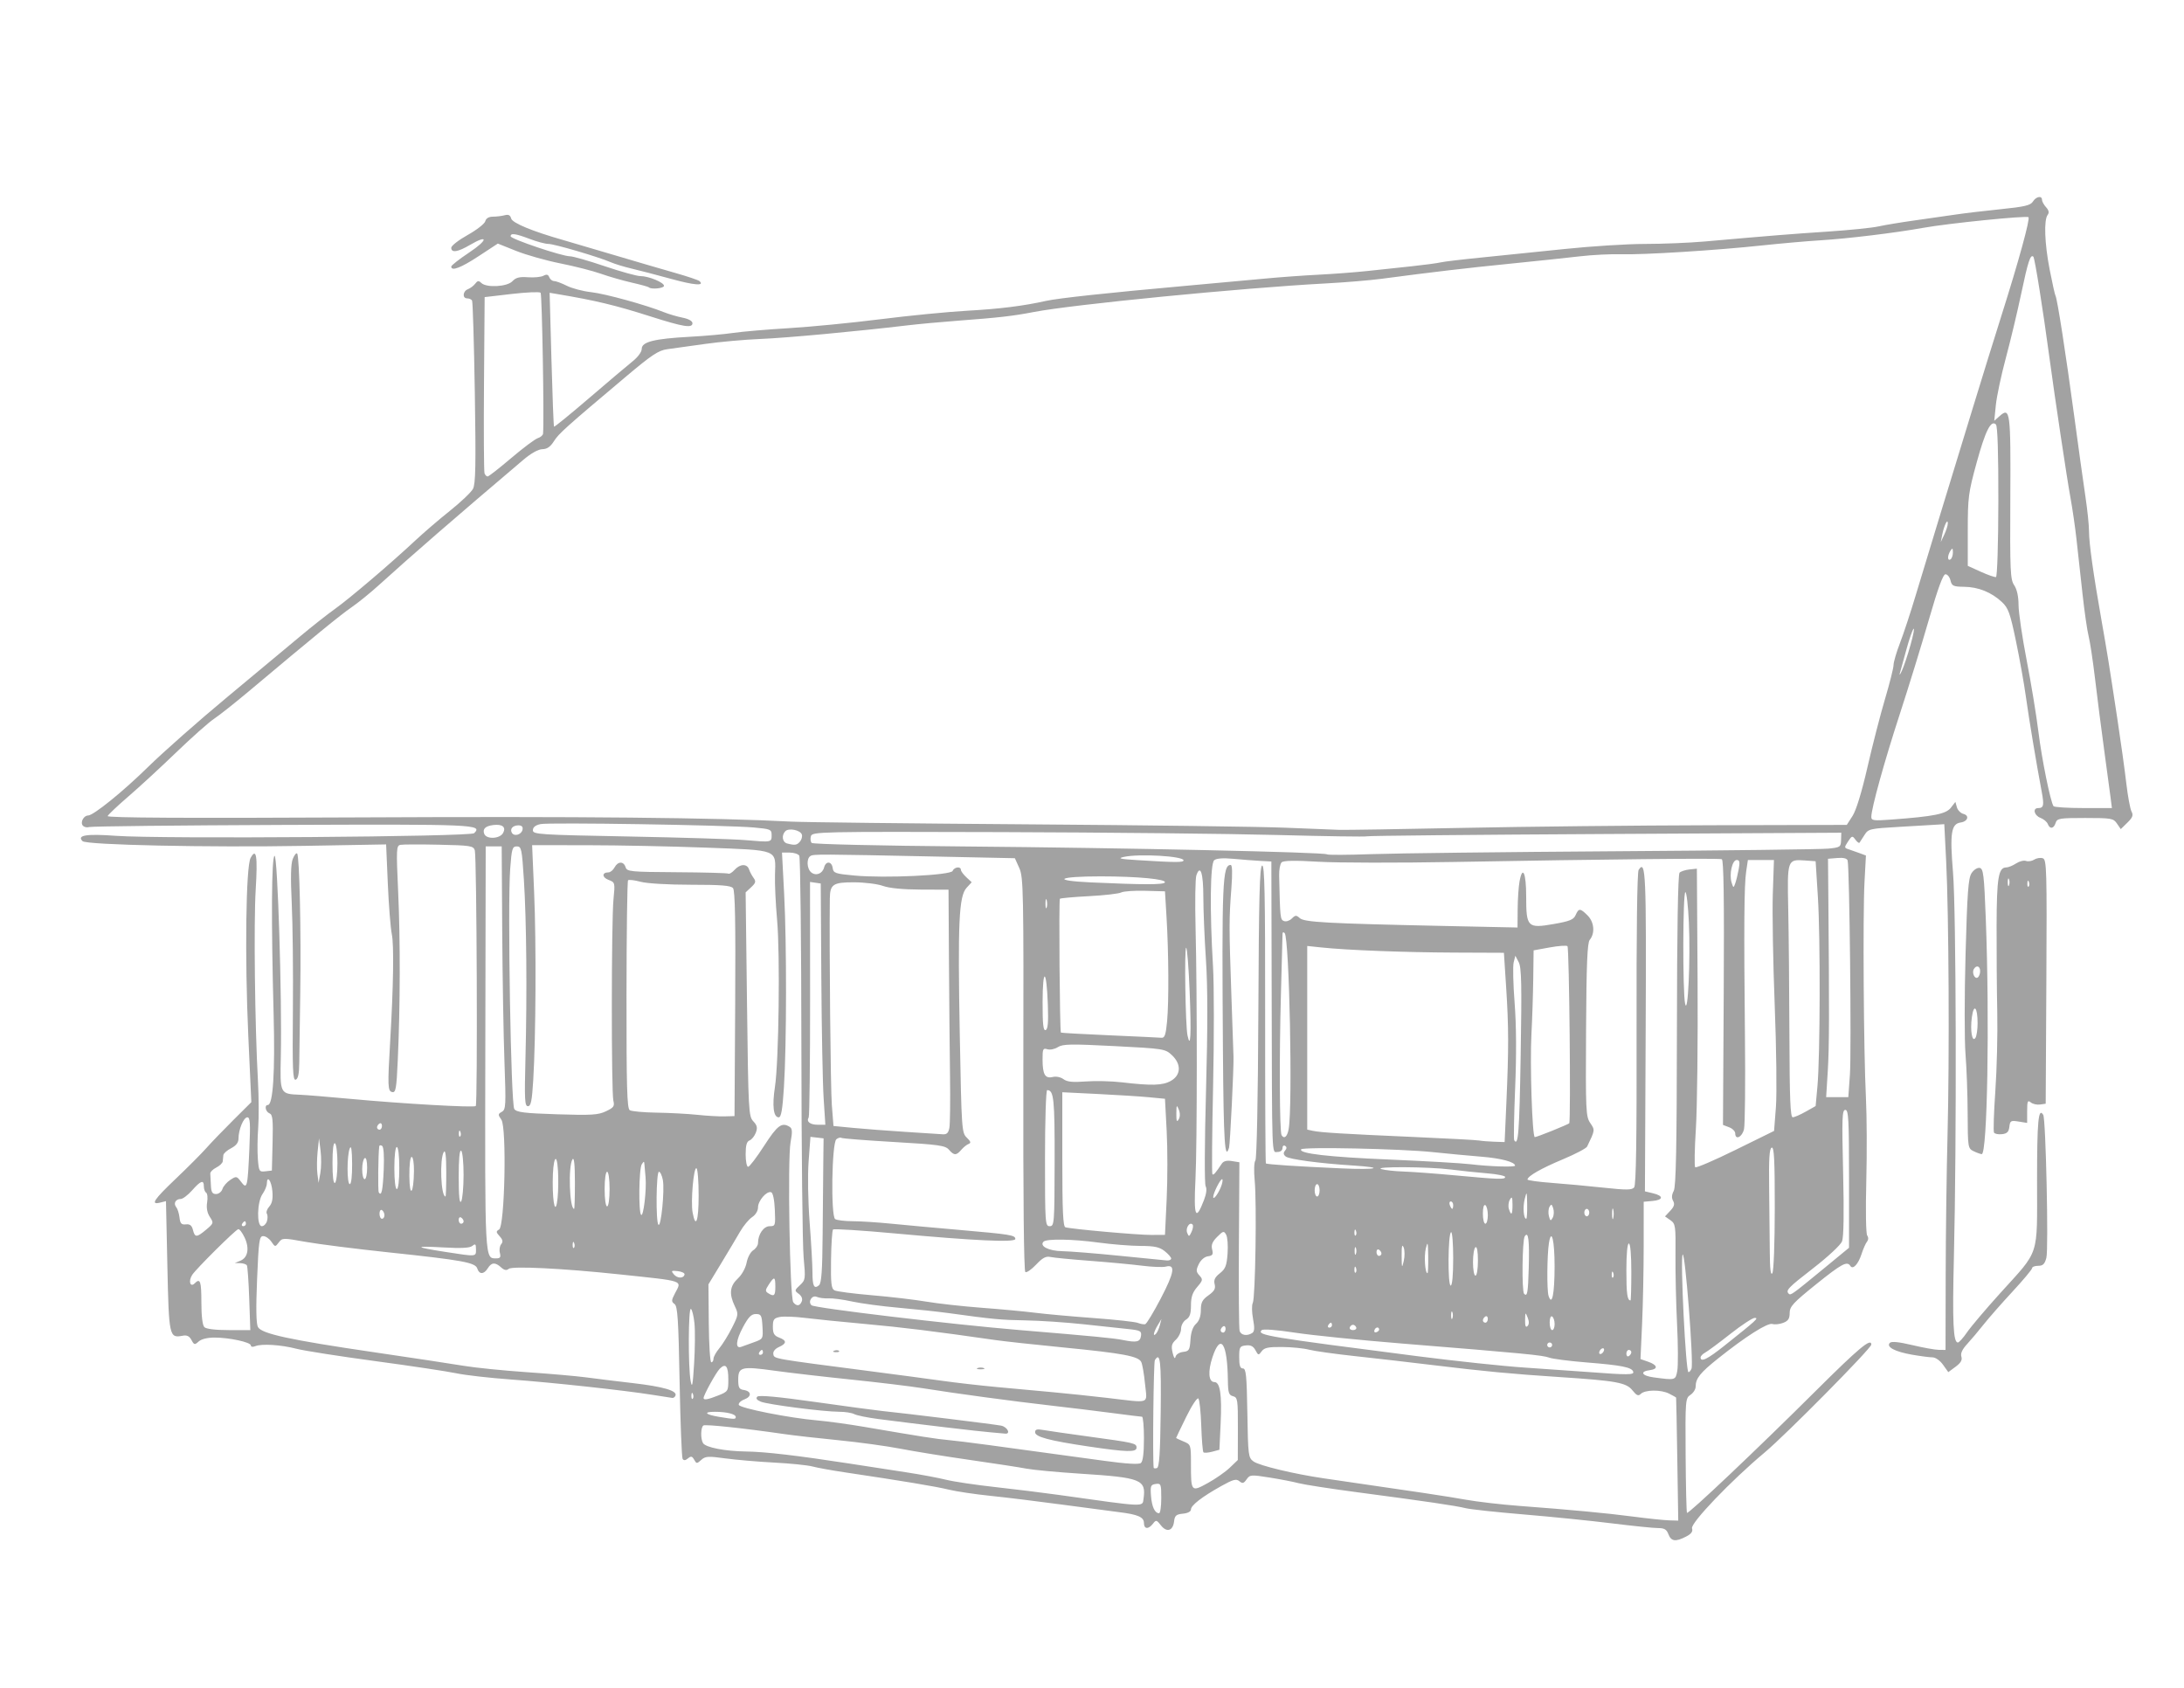
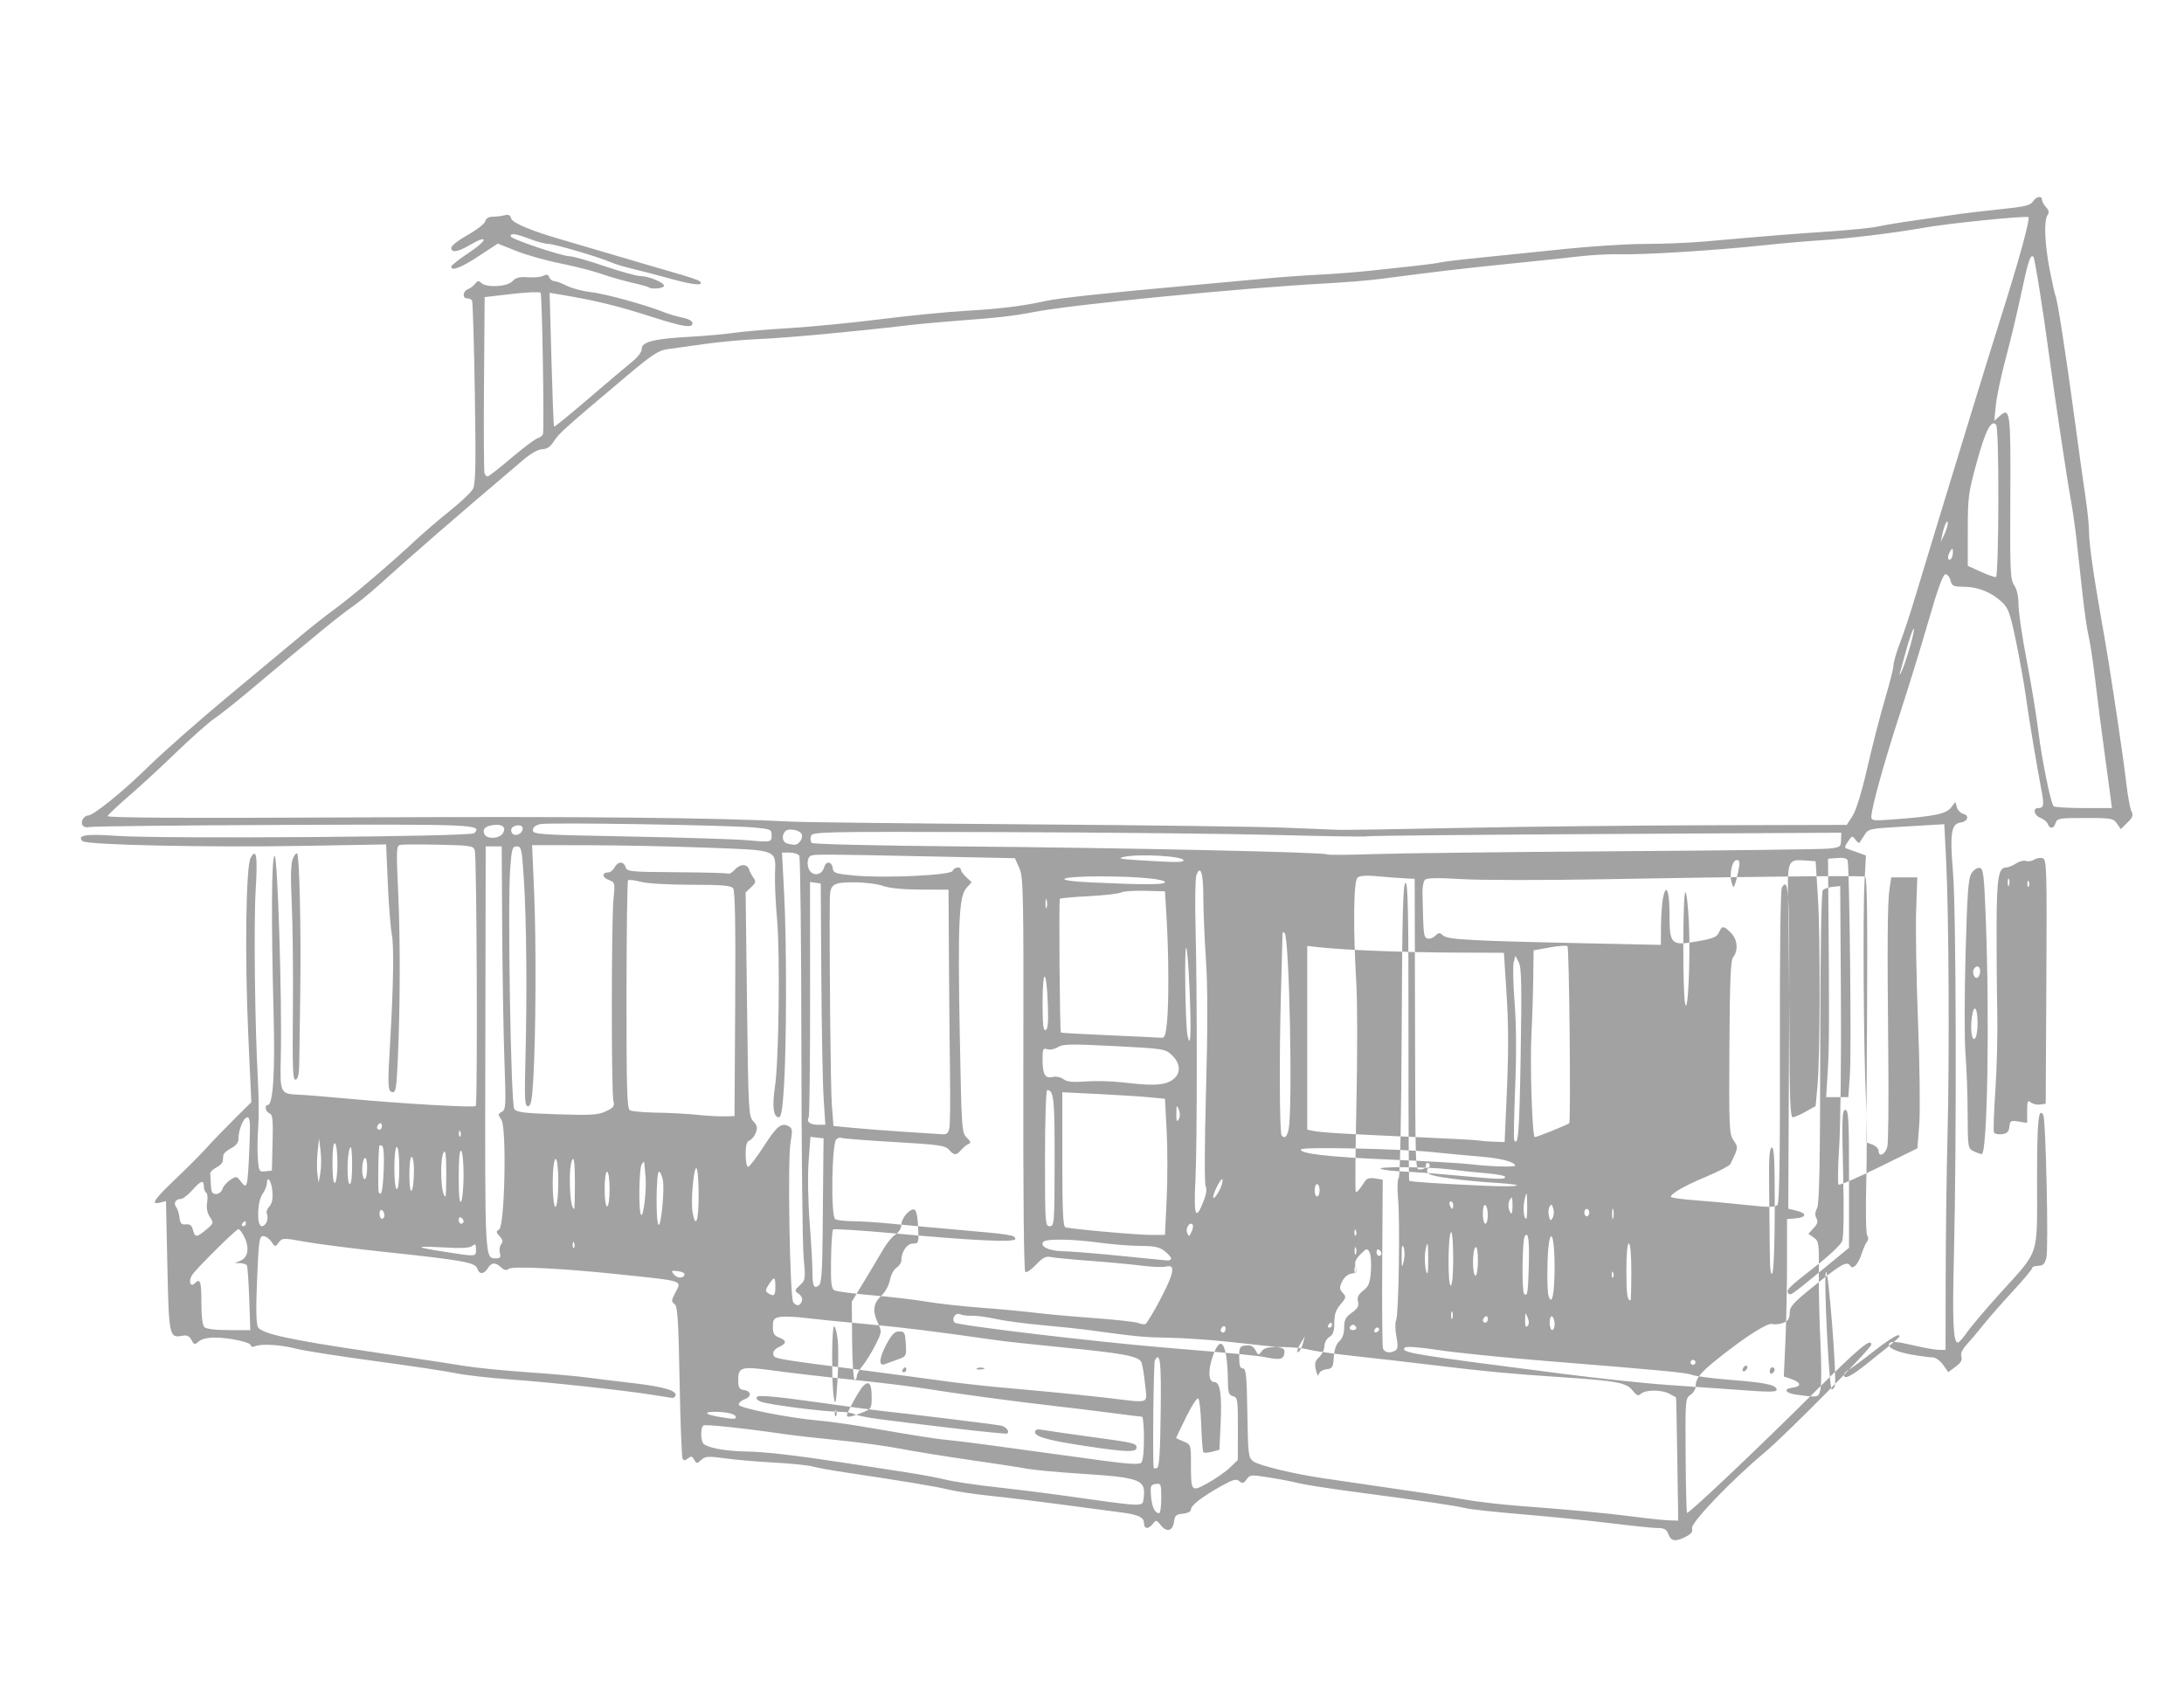
<svg xmlns="http://www.w3.org/2000/svg" xmlns:ns1="http://www.inkscape.org/namespaces/inkscape" xmlns:ns2="http://sodipodi.sourceforge.net/DTD/sodipodi-0.dtd" width="11in" height="8.5in" viewBox="0 0 990 765" id="svg2" version="1.1" ns1:version="0.91 r" ns2:docname="MyFrontPorch.svg">
  <defs id="defs4" />
  <ns2:namedview id="base" pagecolor="#ffffff" bordercolor="#666666" borderopacity="1.0" ns1:pageopacity="0.0" ns1:pageshadow="2" ns1:zoom="0.64444444" ns1:cx="495" ns1:cy="444.56897" ns1:document-units="px" ns1:current-layer="layer1" showgrid="false" units="in" ns1:window-width="1366" ns1:window-height="717" ns1:window-x="0" ns1:window-y="25" ns1:window-maximized="1" />
  <g ns1:label="Layer 1" ns1:groupmode="layer" id="layer1" transform="translate(0,-287.362)">
-     <path ns1:connector-curvature="0" id="path4218" d="m 756.294,982.742 c -0.838,-2.204 -1.851,-2.803 -4.738,-2.799 -2.02,0.002 -11.494,-0.966 -21.055,-2.152 -9.56,-1.186 -27.475,-2.997 -39.811,-4.024 -12.336,-1.027 -24.195,-2.308 -26.354,-2.847 -4.455,-1.112 -17.756,-3.065 -49.343,-7.246 -12.027,-1.592 -23.838,-3.418 -26.246,-4.058 -2.408,-0.64 -8.367,-1.798 -13.241,-2.574 -8.434,-1.342 -8.938,-1.302 -10.431,0.829 -1.298,1.853 -1.864,1.994 -3.279,0.82 -1.417,-1.176 -2.82,-0.8 -8.18,2.193 -8.742,4.88 -13.759,8.757 -13.759,10.631 0,0.934 -1.455,1.694 -3.645,1.905 -3.058,0.295 -3.703,0.859 -4.006,3.502 -0.493,4.3 -3.331,5.152 -5.964,1.791 -1.98,-2.528 -2.209,-2.575 -3.625,-0.736 -2.031,2.637 -4.068,2.483 -4.068,-0.308 0,-2.695 -2.727,-3.895 -11.214,-4.936 -3.392,-0.416 -14.999,-1.952 -25.793,-3.412 -10.794,-1.461 -25.428,-3.253 -32.522,-3.982 -7.093,-0.73 -15.672,-2.009 -19.064,-2.844 -5.715,-1.406 -20.934,-3.936 -47.1,-7.828 -5.859,-0.872 -12.42,-2.061 -14.579,-2.644 -2.159,-0.582 -9.981,-1.377 -17.382,-1.765 -7.401,-0.388 -17.387,-1.247 -22.191,-1.908 -7.706,-1.061 -8.981,-0.979 -10.832,0.697 -1.975,1.787 -2.165,1.782 -3.213,-0.092 -0.913,-1.631 -1.421,-1.737 -2.805,-0.588 -1.162,0.965 -1.921,1.03 -2.429,0.21 -0.406,-0.656 -1.02,-16.442 -1.364,-35.08 -0.522,-28.218 -0.906,-34.091 -2.297,-35.108 -1.475,-1.078 -1.458,-1.634 0.143,-4.73 3.177,-6.144 5.019,-5.506 -25.101,-8.704 -25.486,-2.706 -48.555,-3.856 -50.205,-2.502 -1.017,0.835 -2.001,0.644 -3.453,-0.669 -2.684,-2.429 -4.338,-2.317 -6.038,0.406 -1.76,2.819 -3.872,2.881 -4.742,0.14 -0.875,-2.756 -6.515,-3.785 -40.416,-7.377 -14.803,-1.568 -31.648,-3.701 -37.434,-4.739 -10.247,-1.839 -10.562,-1.832 -12.153,0.278 -1.6,2.122 -1.668,2.115 -3.355,-0.357 -0.947,-1.388 -2.608,-2.523 -3.691,-2.523 -1.772,0 -2.051,1.956 -2.781,19.485 -0.549,13.167 -0.424,20.21 0.385,21.721 1.637,3.058 14.441,5.834 52.861,11.462 16.962,2.485 35.129,5.234 40.372,6.111 5.243,0.876 18.111,2.176 28.597,2.889 10.485,0.713 22.597,1.772 26.914,2.353 4.318,0.581 13.906,1.758 21.307,2.615 13.693,1.585 20.042,3.437 19.234,5.61 -0.247,0.665 -0.891,1.157 -1.431,1.094 -0.54,-0.063 -4.514,-0.682 -8.831,-1.376 -12.833,-2.062 -45.856,-5.642 -64.482,-6.991 -9.56,-0.692 -20.662,-1.958 -24.672,-2.812 -4.009,-0.854 -20.536,-3.337 -36.727,-5.517 -16.191,-2.18 -32.226,-4.69 -35.633,-5.578 -7.032,-1.832 -15.845,-2.384 -18.756,-1.175 -1.122,0.466 -1.963,0.323 -1.963,-0.334 0,-1.464 -9.752,-3.577 -16.508,-3.577 -3.154,0 -5.951,0.695 -7.145,1.775 -1.804,1.632 -2.067,1.578 -3.272,-0.672 -0.948,-1.772 -2.056,-2.305 -4.013,-1.931 -6.046,1.156 -6.218,0.369 -6.903,-31.55 l -0.632,-29.457 -2.631,0.66 c -4.533,1.138 -2.945,-1.283 7.119,-10.855 5.363,-5.1 11.538,-11.292 13.723,-13.759 2.185,-2.467 7.686,-8.181 12.225,-12.697 l 8.253,-8.211 -1.371,-29.967 c -1.631,-35.643 -1.099,-76.803 1.044,-80.733 2.616,-4.798 3.237,-0.913 2.307,14.419 -0.917,15.11 -0.369,61.69 1.02,86.625 0.403,7.244 0.453,16.832 0.11,21.307 -0.343,4.475 -0.409,10.813 -0.148,14.085 0.452,5.658 0.618,5.931 3.415,5.607 l 2.94,-0.341 0.317,-12.637 c 0.264,-10.518 0.029,-12.748 -1.402,-13.297 -1.804,-0.692 -2.419,-3.784 -0.752,-3.784 2.357,0 3.317,-14.956 2.627,-40.932 -1.137,-42.831 -0.966,-71.524 0.429,-71.99 1.379,-0.461 3.411,64.521 2.837,90.68 -0.382,17.387 -0.47,17.212 8.84,17.612 2.776,0.119 12.868,0.945 22.429,1.836 23.744,2.212 56.288,4.074 57.093,3.268 0.882,-0.883 0.461,-113.077 -0.435,-115.9 -0.645,-2.031 -1.93,-2.233 -16.194,-2.545 -8.522,-0.186 -16.395,-0.161 -17.497,0.057 -1.879,0.371 -1.945,1.695 -1.053,21.307 1.006,22.142 0.941,51.524 -0.17,76.202 -0.587,13.032 -0.905,14.873 -2.516,14.556 -2.051,-0.403 -2.137,-2.613 -0.914,-23.307 1.456,-24.643 1.741,-43.359 0.733,-48.222 -0.575,-2.776 -1.393,-13.074 -1.817,-22.887 l -0.771,-17.84 -37.105,0.657 c -43.507,0.77 -98.775,-0.405 -100.507,-2.137 -2.69,-2.69 1.735,-3.394 15.18,-2.413 20.054,1.463 160.708,0.429 162.33,-1.194 3.959,-3.959 0.699,-4.099 -86.97,-3.748 -46.999,0.189 -86.399,0.621 -87.556,0.961 -1.156,0.34 -2.515,-0.05 -3.02,-0.866 -0.957,-1.549 0.678,-4.363 2.535,-4.363 2.443,0 15.749,-10.769 27.282,-22.081 6.798,-6.667 22.946,-20.917 35.886,-31.666 12.94,-10.749 27.816,-23.133 33.059,-27.521 5.243,-4.388 12.308,-9.954 15.7,-12.371 6.665,-4.747 25.517,-20.799 36.414,-31.005 3.718,-3.483 10.786,-9.544 15.706,-13.47 4.92,-3.926 9.616,-8.394 10.437,-9.929 1.199,-2.242 1.364,-10.806 0.838,-43.597 -0.36,-22.444 -0.923,-41.242 -1.251,-41.773 -0.329,-0.532 -1.325,-0.967 -2.214,-0.967 -2.286,0 -2.013,-3.286 0.347,-4.171 1.079,-0.405 2.559,-1.525 3.289,-2.488 1.062,-1.403 1.609,-1.472 2.748,-0.35 2.315,2.283 11.757,1.77 14.122,-0.769 1.551,-1.665 3.194,-2.083 7.053,-1.794 2.767,0.207 5.921,-0.1 7.01,-0.682 1.45,-0.775 2.157,-0.595 2.643,0.673 0.365,0.952 1.351,1.731 2.192,1.731 0.84,0 3.436,0.962 5.768,2.137 2.332,1.175 7.268,2.474 10.969,2.887 6.433,0.717 24.786,5.763 33.082,9.096 2.159,0.867 5.944,1.979 8.411,2.47 2.769,0.551 4.486,1.517 4.486,2.525 0,2.328 -4.138,1.662 -18.872,-3.037 -16.128,-5.144 -25.015,-7.274 -42.658,-10.226 l -3.215,-0.538 0.82,30.145 c 0.451,16.58 0.981,30.321 1.177,30.537 0.196,0.215 7.338,-5.598 15.87,-12.92 8.532,-7.321 17.398,-14.815 19.701,-16.653 2.468,-1.969 4.187,-4.317 4.187,-5.718 4e-5,-3.158 5.7,-4.579 21.868,-5.455 6.785,-0.367 15.616,-1.155 19.625,-1.751 4.009,-0.596 15.364,-1.566 25.232,-2.155 9.869,-0.59 28.54,-2.411 41.493,-4.047 12.953,-1.636 30.615,-3.367 39.25,-3.847 14.775,-0.82 25.514,-2.161 35.886,-4.48 5.409,-1.21 28.142,-3.663 62.24,-6.718 13.878,-1.243 30.531,-2.767 37.007,-3.385 6.476,-0.619 17.326,-1.405 24.111,-1.747 6.785,-0.342 16.751,-1.096 22.148,-1.674 5.397,-0.578 14.48,-1.55 20.186,-2.158 5.705,-0.609 11.604,-1.399 13.109,-1.757 1.505,-0.358 9.831,-1.35 18.504,-2.205 8.672,-0.855 25.586,-2.588 37.587,-3.85 12.001,-1.262 28.402,-2.3 36.447,-2.305 8.045,-0.005 20.178,-0.499 26.963,-1.097 30.65,-2.702 39.248,-3.394 55.954,-4.502 9.804,-0.651 20.144,-1.703 22.979,-2.338 2.834,-0.635 10.205,-1.857 16.378,-2.716 6.174,-0.858 14.505,-2.052 18.514,-2.653 4.009,-0.601 13.255,-1.7 20.546,-2.442 10.825,-1.102 13.497,-1.735 14.568,-3.45 1.454,-2.328 4.136,-2.838 4.136,-0.786 0,0.722 0.827,2.227 1.837,3.343 1.265,1.398 1.493,2.473 0.733,3.453 -1.792,2.31 -1.405,12.967 0.9,24.811 1.183,6.079 2.373,11.412 2.645,11.852 0.787,1.273 4.707,26.486 8.47,54.474 1.907,14.186 4.2,30.647 5.095,36.58 0.895,5.933 1.627,13.035 1.627,15.783 0,5.354 1.971,19.396 5.637,40.155 2.608,14.77 3.347,19.359 7.22,44.857 1.546,10.177 3.367,23.298 4.047,29.157 0.68,5.859 1.743,11.605 2.363,12.767 0.898,1.685 0.518,2.709 -1.874,5.046 l -3.002,2.933 -1.725,-2.523 c -1.618,-2.366 -2.514,-2.523 -14.409,-2.523 -11.699,0 -12.739,0.174 -13.396,2.243 -0.853,2.687 -2.613,2.922 -3.552,0.475 -0.373,-0.972 -1.871,-2.222 -3.329,-2.776 -2.879,-1.095 -3.658,-4.428 -1.035,-4.428 2.486,0 2.765,-1.255 1.628,-7.308 -2.491,-13.253 -5.828,-33.291 -7.187,-43.157 -0.807,-5.859 -2.834,-17.214 -4.504,-25.232 -2.651,-12.725 -3.46,-14.974 -6.363,-17.688 -4.734,-4.425 -10.676,-6.828 -17.094,-6.911 -4.968,-0.065 -5.621,-0.366 -6.218,-2.876 -0.367,-1.542 -1.388,-2.804 -2.268,-2.804 -1.112,0 -3.425,6.324 -7.586,20.747 -3.292,11.411 -9.198,30.587 -13.123,42.614 -6.971,21.36 -12.915,42.809 -12.915,46.606 0,1.684 1.039,1.819 9.252,1.207 19.171,-1.428 24.604,-2.513 26.807,-5.353 l 2.055,-2.649 0.672,2.42 c 0.369,1.331 1.687,2.685 2.929,3.01 2.887,0.755 2.058,3.429 -1.211,3.908 -4.31,0.632 -4.942,4.755 -3.469,22.623 1.452,17.618 1.691,121.604 0.4,174.491 -0.718,29.423 -0.292,38.581 1.793,38.581 0.549,0 2.418,-2.073 4.155,-4.607 1.736,-2.534 8.469,-10.482 14.961,-17.663 18.184,-20.11 16.792,-15.885 16.792,-50.97 0,-27.201 0.59,-33.513 2.801,-29.937 1.171,1.895 2.464,60.82 1.421,64.768 -0.755,2.86 -1.555,3.645 -3.714,3.645 -1.513,0 -2.751,0.471 -2.751,1.046 0,0.575 -3.987,5.349 -8.859,10.608 -4.872,5.259 -10.775,11.98 -13.116,14.935 -2.342,2.955 -5.722,6.962 -7.513,8.905 -2.196,2.383 -3.035,4.228 -2.577,5.671 0.486,1.531 -0.26,2.833 -2.627,4.583 l -3.306,2.444 -2.385,-3.349 c -1.351,-1.898 -3.406,-3.349 -4.74,-3.349 -1.295,0 -5.517,-0.551 -9.381,-1.224 -7.725,-1.345 -11.798,-3.532 -9.979,-5.359 0.75,-0.754 4.09,-0.42 10.093,1.008 4.934,1.174 10.359,2.151 12.055,2.172 l 3.084,0.038 0.069,-33.923 c 0.038,-18.658 0.416,-47.296 0.841,-63.641 0.908,-34.933 0.58,-99.998 -0.624,-123.918 l -0.847,-16.821 -2.804,0.187 c -1.542,0.103 -9.277,0.559 -17.189,1.013 -13.87,0.797 -14.45,0.931 -16.202,3.738 -0.999,1.601 -2.01,3.163 -2.248,3.471 -0.237,0.307 -1.083,-0.332 -1.879,-1.422 -1.352,-1.849 -1.572,-1.792 -3.312,0.863 -1.752,2.673 -1.743,2.883 0.138,3.489 1.101,0.355 3.345,1.146 4.988,1.758 l 2.986,1.112 -0.644,11.96 c -0.797,14.799 -0.389,77.285 0.64,97.749 0.418,8.327 0.491,25.485 0.163,38.129 -0.339,13.023 -0.158,23.597 0.418,24.391 0.616,0.85 0.578,1.953 -0.097,2.804 -0.612,0.771 -1.709,3.254 -2.438,5.517 -1.507,4.682 -3.962,7.315 -5.102,5.471 -1.448,-2.343 -3.929,-1.01 -15.616,8.391 -10.33,8.31 -11.893,10.008 -11.893,12.924 0,2.594 -0.671,3.612 -2.952,4.479 -1.623,0.617 -3.815,0.848 -4.869,0.514 -2.139,-0.679 -12.124,5.656 -24.589,15.602 -8.191,6.535 -10.204,9.056 -10.204,12.775 0,1.199 -1.062,2.885 -2.36,3.747 -2.293,1.523 -2.355,2.291 -2.19,27.291 0.093,14.148 0.376,25.93 0.627,26.181 0.651,0.651 32.023,-29.054 58.133,-55.046 19.803,-19.714 25.412,-24.394 25.412,-21.205 0,1.689 -38.767,40.895 -48.39,48.936 -15.12,12.637 -33.631,31.97 -32.879,34.339 0.46,1.449 -0.305,2.503 -2.726,3.755 -4.725,2.443 -6.732,2.175 -7.963,-1.063 z m 4.024,-33.923 c -0.237,-15.265 -0.482,-27.869 -0.545,-28.007 -0.063,-0.138 -1.502,-0.955 -3.199,-1.816 -3.674,-1.863 -10.9,-1.78 -12.828,0.148 -1.084,1.084 -1.873,0.747 -3.743,-1.598 -2.824,-3.541 -7.233,-4.347 -33.052,-6.041 -21.984,-1.442 -34.02,-2.578 -57.193,-5.398 -10.177,-1.238 -26.073,-3.07 -35.325,-4.07 -9.252,-1 -18.745,-2.329 -21.097,-2.953 -2.351,-0.624 -7.802,-1.168 -12.113,-1.208 -6.311,-0.059 -8.125,0.32 -9.315,1.946 -1.4,1.915 -1.547,1.889 -2.822,-0.492 -0.976,-1.824 -2.168,-2.417 -4.353,-2.165 -2.767,0.32 -3.009,0.753 -3.009,5.394 0,3.738 0.436,5.046 1.682,5.046 1.421,0 1.734,3.139 2.016,20.186 0.319,19.326 0.439,20.262 2.804,21.969 2.66,1.92 18.574,5.725 32.188,7.695 42.072,6.089 55.713,8.141 63.922,9.615 5.243,0.942 16.093,2.205 24.111,2.807 24.048,1.806 39.714,3.279 52.147,4.905 6.476,0.847 13.66,1.596 15.964,1.665 l 4.189,0.126 -0.43,-27.755 z m -233.917,17.585 c 0,-6.417 -0.144,-6.786 -2.523,-6.448 -2.26,0.321 -2.482,0.884 -2.13,5.405 0.387,4.967 1.735,7.85 3.669,7.85 0.541,0 0.984,-3.063 0.984,-6.807 z m -8.037,0.244 c 1.227,-8.665 -1.082,-9.586 -28.409,-11.339 -10.485,-0.672 -21.588,-1.707 -24.672,-2.298 -3.084,-0.592 -14.691,-2.378 -25.793,-3.969 -11.102,-1.592 -25.232,-3.874 -31.4,-5.072 -6.168,-1.198 -18.784,-2.926 -28.036,-3.84 -9.252,-0.914 -20.354,-2.175 -24.672,-2.802 -18.213,-2.644 -35.543,-4.487 -36.519,-3.884 -1.255,0.775 -1.363,6.135 -0.162,8.024 1.241,1.952 9.99,3.646 19.461,3.769 8.627,0.112 23.307,1.824 46.939,5.475 7.71,1.191 19.317,2.98 25.793,3.975 6.476,0.995 14.551,2.505 17.943,3.354 3.392,0.849 13.485,2.351 22.429,3.337 8.943,0.986 21.812,2.575 28.597,3.531 39.894,5.622 37.965,5.535 38.502,1.738 z m 39.122,-14.087 3.609,-3.461 0.035,-14.167 c 0.033,-13.24 -0.111,-14.206 -2.207,-14.754 -1.907,-0.499 -2.255,-1.568 -2.326,-7.14 -0.216,-17.045 -3.294,-21.682 -6.991,-10.532 -2.158,6.509 -1.78,11.268 0.895,11.268 2.564,0 3.421,5.681 2.814,18.673 l -0.561,12.014 -3.308,0.881 c -1.819,0.484 -3.586,0.604 -3.925,0.266 -0.339,-0.338 -0.786,-5.746 -0.992,-12.018 -0.206,-6.272 -0.797,-11.843 -1.313,-12.38 -0.516,-0.537 -2.996,3.224 -5.513,8.357 -2.516,5.133 -4.575,9.422 -4.575,9.531 0,0.109 1.514,0.825 3.364,1.592 3.331,1.38 3.364,1.479 3.364,10.137 0,12.746 0.107,12.867 7.671,8.696 3.491,-1.925 7.971,-5.058 9.956,-6.961 z m -31.343,-25.141 c 0.282,-23.245 -0.199,-27.533 -2.646,-23.575 -0.589,0.953 -1.075,44.547 -0.543,48.713 0.046,0.36 0.714,0.444 1.485,0.188 1.053,-0.35 1.477,-6.654 1.704,-25.326 z m -7.591,12.011 c 0,-5.476 -0.399,-9.956 -0.886,-9.956 -0.487,0 -6.417,-0.733 -13.177,-1.628 -6.76,-0.895 -19.356,-2.432 -27.991,-3.415 -17.449,-1.986 -42.91,-5.428 -58.315,-7.884 -5.551,-0.885 -20.186,-2.651 -32.522,-3.924 -12.336,-1.273 -27.885,-3.073 -34.554,-4 -14.995,-2.084 -16.472,-1.723 -16.472,4.026 0,3.589 0.418,4.394 2.435,4.691 3.588,0.528 3.799,2.979 0.368,4.283 -1.642,0.624 -2.784,1.74 -2.538,2.48 0.507,1.522 22.892,5.952 35.62,7.05 4.626,0.399 14.214,1.719 21.307,2.932 26.541,4.542 32.13,5.415 38.689,6.044 6.024,0.577 18.052,2.18 70.09,9.337 9.898,1.361 15.625,1.708 16.541,1 0.935,-0.722 1.402,-4.398 1.402,-11.038 z m -25.232,3.519 c -17.726,-2.634 -24.111,-4.341 -24.111,-6.446 0,-1.279 0.864,-1.52 3.645,-1.018 2.005,0.362 11.214,1.69 20.466,2.952 21.092,2.875 21.868,3.055 21.868,5.076 0,2.147 -4.378,2.034 -21.868,-0.564 z m -44.297,-6.403 c -4.91,-0.375 -33.045,-3.706 -50.917,-6.027 -4.875,-0.633 -9.762,-1.632 -10.86,-2.22 -1.098,-0.588 -4.153,-1.069 -6.789,-1.069 -7.04,0 -32.488,-3.277 -35.617,-4.587 -1.815,-0.76 -2.324,-1.497 -1.56,-2.261 0.764,-0.764 9.326,0.023 26.244,2.411 13.811,1.95 27.381,3.777 30.157,4.061 11.022,1.128 51.211,6.074 54.109,6.66 2.964,0.599 4.554,4.015 1.682,3.613 -0.771,-0.108 -3.673,-0.37 -6.448,-0.582 z m -115.508,-6.942 c 0,-1.325 -4.059,-2.34 -9.439,-2.358 -5.479,-0.019 -4.421,1.266 1.89,2.295 7.009,1.142 7.549,1.147 7.549,0.064 z m 185.52,-14.99 c -0.426,-4.472 -1.203,-8.961 -1.727,-9.975 -1.35,-2.614 -8.352,-3.916 -35.203,-6.546 -12.953,-1.269 -26.83,-2.778 -30.839,-3.353 -28.06,-4.027 -42.203,-5.775 -58.972,-7.288 -10.538,-0.951 -22.882,-2.197 -27.431,-2.768 -4.549,-0.571 -9.678,-0.757 -11.398,-0.413 -2.687,0.537 -3.128,1.163 -3.128,4.438 0,3.035 0.572,4.03 2.804,4.879 3.577,1.36 3.553,2.663 -0.08,4.318 -1.798,0.819 -2.743,2.042 -2.511,3.247 0.404,2.098 -0.508,1.937 42.962,7.569 12.336,1.598 27.475,3.616 33.643,4.484 6.168,0.868 17.27,2.136 24.672,2.817 7.401,0.681 18.756,1.727 25.232,2.323 6.476,0.596 17.578,1.758 24.672,2.581 20.353,2.362 18.205,3.146 17.305,-6.313 z m -75.9,-7.191 c 0.771,-0.311 2.033,-0.311 2.804,0 0.771,0.311 0.14,0.566 -1.402,0.566 -1.542,0 -2.173,-0.255 -1.402,-0.566 z m -64.973,-7.873 c 0.81,-0.324 1.777,-0.284 2.149,0.088 0.373,0.373 -0.29,0.638 -1.472,0.589 -1.306,-0.054 -1.572,-0.32 -0.678,-0.678 z m -64.067,19.62 c -0.358,-0.895 -0.624,-0.629 -0.678,0.678 -0.049,1.182 0.216,1.845 0.589,1.472 0.373,-0.373 0.412,-1.34 0.088,-2.149 z m 11.547,0.649 c 4.393,-1.758 4.508,-1.943 4.508,-7.223 0,-6.074 -1.188,-7.568 -3.879,-4.877 -1.678,1.678 -7.336,11.941 -7.336,13.306 0,1.029 2.036,0.663 6.706,-1.206 z m -10.846,-32.695 c -0.334,-3.246 -1.053,-6.178 -1.598,-6.514 -1.195,-0.739 -1.312,26.234 -0.141,32.603 0.671,3.652 0.966,2.193 1.586,-7.85 0.419,-6.785 0.488,-14.992 0.153,-18.238 z m 445.513,21.523 c 0.413,-2.203 0.37,-11.665 -0.096,-21.027 -0.466,-9.362 -0.788,-23.432 -0.715,-31.267 0.125,-13.443 -0.006,-14.341 -2.313,-15.958 l -2.445,-1.713 2.385,-2.546 c 1.793,-1.913 2.113,-3.03 1.291,-4.494 -0.744,-1.324 -0.656,-2.76 0.276,-4.486 1.036,-1.918 1.39,-19.715 1.449,-72.852 0.051,-45.288 0.478,-70.706 1.2,-71.415 0.617,-0.606 2.635,-1.262 4.486,-1.458 l 3.364,-0.356 0.315,50.464 c 0.173,27.755 -0.171,58.034 -0.764,67.286 -0.593,9.252 -0.735,17.163 -0.315,17.579 0.42,0.417 8.637,-3.116 18.259,-7.85 l 17.495,-8.608 0.837,-10.764 c 0.46,-5.92 0.216,-26.682 -0.544,-46.137 -0.759,-19.455 -1.148,-42.24 -0.863,-50.634 l 0.518,-15.261 -5.906,0 -5.906,0 -0.78,5.204 c -0.929,6.197 -1.066,24.913 -0.552,75.539 0.21,20.662 0.02,39.208 -0.422,41.213 -0.803,3.642 -3.99,5.187 -3.99,1.935 0,-0.94 -1.249,-2.185 -2.775,-2.765 l -2.775,-1.055 0.339,-59.989 c 0.238,-42.148 -0.021,-60.124 -0.87,-60.442 -1.367,-0.512 -52.934,0.018 -121.202,1.246 -25.288,0.455 -52.988,0.411 -61.554,-0.098 -10.86,-0.645 -15.944,-0.556 -16.793,0.293 -0.669,0.669 -1.17,3.349 -1.112,5.956 0.43,19.387 0.495,19.986 2.208,20.643 0.95,0.365 2.544,-0.153 3.541,-1.15 1.586,-1.586 2.037,-1.61 3.606,-0.19 2.062,1.866 12.334,2.427 64.778,3.539 l 33.923,0.719 0.065,-8.29 c 0.035,-4.56 0.414,-10.204 0.841,-12.544 1.388,-7.605 3.019,-3.968 3.019,6.732 0,13.98 0.614,14.594 12.511,12.516 7.248,-1.266 8.991,-1.981 9.904,-4.06 1.398,-3.187 2.078,-3.161 5.443,0.204 2.985,2.985 3.423,8.056 0.954,11.031 -1.105,1.331 -1.496,10.886 -1.67,40.81 -0.214,36.709 -0.099,39.261 1.897,42.206 2.197,3.241 2.208,3.156 -1.414,10.678 -0.391,0.812 -5.354,3.419 -11.029,5.793 -9.821,4.108 -15.924,7.594 -16.001,9.137 -0.019,0.389 4.885,1.075 10.899,1.524 6.014,0.449 16.624,1.428 23.578,2.177 10.407,1.12 12.863,1.097 13.881,-0.13 0.876,-1.056 1.193,-22.012 1.087,-71.852 -0.093,-43.522 0.262,-71 0.931,-72.035 3.239,-5.011 3.522,1.485 3.191,73.229 l -0.334,72.458 3.713,0.886 c 4.85,1.157 4.675,3.036 -0.325,3.477 l -3.948,0.348 -0.004,19.838 c -0.002,10.911 -0.33,26.953 -0.728,35.65 l -0.723,15.813 3.531,1.231 c 4.255,1.483 4.588,3.309 0.693,3.796 -4.701,0.588 -3.67,2.552 1.717,3.27 10.006,1.334 9.926,1.356 10.743,-2.995 z m -19.974,0.421 c -0.667,-2.001 -5.289,-2.919 -21.063,-4.184 -7.842,-0.629 -15.485,-1.61 -16.985,-2.18 -2.913,-1.107 -11.916,-1.971 -66.546,-6.38 -19.12,-1.543 -41.072,-3.771 -48.782,-4.951 -8.436,-1.291 -14.428,-1.738 -15.047,-1.123 -2.278,2.263 2.2,3.009 71.118,11.857 16.962,2.177 38.661,4.475 48.222,5.105 9.56,0.63 22.429,1.528 28.597,1.996 18.11,1.373 20.984,1.354 20.487,-0.139 z m 26.423,-1.369 c 1.038,-2.705 -2.931,-53.635 -4.027,-51.676 -1.123,2.007 1.421,53.265 2.644,53.265 0.426,0 1.048,-0.715 1.384,-1.588 z m -443.336,-4.493 c 0,-0.878 1.194,-3.023 2.653,-4.766 1.459,-1.744 4.035,-5.906 5.723,-9.249 2.959,-5.86 3.005,-6.215 1.272,-9.851 -2.651,-5.559 -2.258,-9.094 1.389,-12.502 1.851,-1.729 3.52,-4.75 3.981,-7.204 0.436,-2.324 1.777,-4.841 2.98,-5.592 1.203,-0.751 2.187,-2.23 2.187,-3.286 0,-3.95 2.546,-7.633 5.278,-7.633 2.585,0 2.664,-0.252 2.343,-7.48 -0.2,-4.514 -0.86,-7.655 -1.663,-7.92 -2.033,-0.671 -5.958,3.848 -5.958,6.861 0,1.581 -1.094,3.391 -2.675,4.427 -1.471,0.964 -3.926,3.924 -5.456,6.577 -1.529,2.653 -5.382,9.114 -8.561,14.357 l -5.78,9.532 0.153,17.663 c 0.084,9.714 0.599,17.663 1.143,17.663 0.545,0 0.99,-0.718 0.99,-1.596 z m 212.861,-3.102 c 2.731,-0.315 3.046,-0.838 3.352,-5.552 0.221,-3.413 1.089,-5.885 2.523,-7.183 1.432,-1.296 2.186,-3.439 2.186,-6.214 0,-3.45 0.64,-4.691 3.451,-6.693 2.676,-1.905 3.306,-3.038 2.803,-5.041 -0.484,-1.929 0.116,-3.185 2.368,-4.956 2.52,-1.983 3.095,-3.451 3.491,-8.928 0.261,-3.606 -0.027,-7.451 -0.64,-8.547 -1.029,-1.838 -1.342,-1.763 -4.078,0.973 -2.209,2.209 -2.789,3.66 -2.277,5.7 0.567,2.257 0.23,2.801 -1.925,3.108 -1.541,0.219 -3.232,1.669 -4.124,3.537 -1.309,2.739 -1.271,3.432 0.278,5.143 1.652,1.825 1.573,2.231 -1.02,5.245 -2.1,2.442 -2.81,4.545 -2.811,8.324 -0.001,3.842 -0.54,5.394 -2.244,6.458 -1.252,0.782 -2.243,2.615 -2.243,4.151 0,1.513 -1.059,3.737 -2.353,4.942 -1.922,1.791 -2.192,2.876 -1.474,5.931 0.534,2.274 1.044,2.997 1.3,1.845 0.241,-1.081 1.717,-2.044 3.437,-2.243 z m 245.244,-2.703 c 14.881,-11.851 15.77,-12.664 13.92,-12.725 -0.979,-0.032 -5.966,3.239 -11.083,7.271 -5.117,4.031 -10.245,7.834 -11.397,8.45 -1.152,0.616 -2.094,1.608 -2.094,2.203 0,2.323 3.122,0.8 10.654,-5.198 z m -42.054,2.85 c 0,-0.58 -0.505,-1.055 -1.121,-1.055 -0.617,0 -1.121,0.787 -1.121,1.748 0,0.962 0.505,1.436 1.121,1.055 0.617,-0.381 1.121,-1.168 1.121,-1.748 z m -393.623,0.066 c 0,-0.617 -0.223,-1.121 -0.495,-1.121 -0.272,0 -0.806,0.505 -1.188,1.121 -0.381,0.617 -0.159,1.121 0.495,1.121 0.653,0 1.188,-0.505 1.188,-1.121 z m 381.287,-1.254 c 0,-0.617 -0.505,-0.81 -1.121,-0.428 -0.617,0.381 -1.121,1.198 -1.121,1.815 0,0.617 0.505,0.81 1.121,0.428 0.617,-0.381 1.121,-1.198 1.121,-1.815 z m -385.442,-3.317 c 4.235,-1.516 4.254,-1.551 3.925,-7.167 -0.299,-5.098 -0.588,-5.644 -2.989,-5.644 -2.073,0 -3.378,1.347 -5.923,6.109 -3.18,5.952 -3.47,9.791 -0.661,8.745 0.766,-0.285 3.307,-1.204 5.648,-2.042 z m 361.892,1.206 c 0,-0.617 -0.505,-1.121 -1.121,-1.121 -0.617,0 -1.121,0.505 -1.121,1.121 0,0.617 0.505,1.121 1.121,1.121 0.617,0 1.121,-0.505 1.121,-1.121 z m -186.372,-4.128 c 0.309,-2.158 -0.303,-2.493 -5.607,-3.063 -3.275,-0.352 -12.514,-1.343 -20.532,-2.202 -8.018,-0.859 -19.852,-1.647 -26.297,-1.751 -11.101,-0.179 -14.691,-0.52 -34.821,-3.301 -4.626,-0.639 -14.719,-1.721 -22.429,-2.404 -7.71,-0.683 -17.298,-1.966 -21.307,-2.851 -4.009,-0.885 -8.803,-1.525 -10.654,-1.422 -1.85,0.103 -4.243,-0.201 -5.317,-0.676 -2.169,-0.959 -4.148,2.179 -2.401,3.806 1.354,1.261 63.29,8.653 93.789,11.193 34.502,2.874 43.164,3.707 47.381,4.556 6.251,1.26 7.797,0.904 8.197,-1.886 z m 8.546,-4.844 0.734,-2.804 -1.689,2.804 c -1.883,3.125 -2.374,5.582 -0.773,3.869 0.547,-0.586 1.325,-2.327 1.729,-3.869 z m 41.858,3.558 c 1.054,-0.669 1.149,-2.278 0.377,-6.406 -0.566,-3.032 -0.619,-6.281 -0.118,-7.22 1.17,-2.19 1.843,-45.228 0.868,-55.488 -0.422,-4.442 -0.286,-8.35 0.316,-9.075 0.628,-0.756 1.174,-28.059 1.346,-67.241 0.228,-51.98 0.59,-66.067 1.708,-66.44 1.133,-0.378 1.408,13.098 1.368,67.065 -0.028,37.146 0.124,67.712 0.336,67.924 0.469,0.469 14.073,1.366 34.446,2.272 16.001,0.711 20.023,-0.366 4.933,-1.321 -15.067,-0.954 -28.867,-2.808 -30.406,-4.085 -1.054,-0.875 -1.133,-1.625 -0.28,-2.653 0.828,-0.998 0.832,-1.654 0.014,-2.16 -0.647,-0.4 -1.176,0.06 -1.176,1.022 0,1.001 -0.959,1.748 -2.243,1.748 -2.67,0 -2.488,5.133 -2.674,-75.639 l -0.129,-56.014 -5.046,-0.276 c -2.776,-0.152 -8.252,-0.575 -12.169,-0.942 -4.682,-0.438 -7.66,-0.22 -8.691,0.636 -1.819,1.51 -2.061,22.738 -0.547,48.127 0.496,8.327 0.514,32.802 0.038,54.389 -0.476,21.588 -0.615,39.502 -0.31,39.809 0.513,0.517 1.334,-0.41 4.297,-4.848 0.748,-1.121 2.256,-1.496 4.53,-1.126 l 3.408,0.554 -0.227,37.195 c -0.125,20.457 0.015,38.078 0.312,39.158 0.565,2.056 3.325,2.555 5.72,1.035 z M 554.358,764.343 c -0.547,-77.074 -0.222,-84.949 3.514,-84.949 0.715,0 0.829,3.716 0.318,10.373 -1.086,14.144 -1.087,17.621 -0.018,48.502 0.513,14.803 0.949,27.419 0.97,28.036 0.161,4.812 -1.543,39.668 -2.014,41.213 -1.911,6.258 -2.481,-2.631 -2.769,-43.175 z m 1.199,125.254 c 0,-0.962 -0.505,-1.436 -1.121,-1.055 -0.617,0.381 -1.121,1.168 -1.121,1.748 0,0.58 0.505,1.055 1.121,1.055 0.617,0 1.121,-0.787 1.121,-1.748 z m 69.613,0.319 c -0.139,-1.341 -1.677,-1.081 -2.159,0.364 -0.247,0.74 0.157,1.144 0.897,0.897 0.74,-0.247 1.308,-0.814 1.262,-1.262 z M 112.975,876.007 c -0.273,-7.819 -0.753,-14.632 -1.067,-15.139 -0.314,-0.507 -1.676,-0.955 -3.027,-0.994 l -2.457,-0.071 2.49,-1.002 c 3.475,-1.398 4.264,-5.692 1.945,-10.58 -1.061,-2.235 -2.355,-3.918 -2.877,-3.74 -1.496,0.511 -19.027,17.918 -20.853,20.705 -1.838,2.805 -0.918,5.888 1.143,3.828 2.489,-2.489 3.013,-0.983 3.013,8.649 0,6.18 0.503,10.372 1.346,11.214 0.84,0.84 5.007,1.346 11.093,1.346 l 9.748,0 -0.496,-14.217 z m 501.804,13.011 c -0.221,-0.663 -0.881,-1.206 -1.467,-1.206 -0.586,0 -1.246,0.542 -1.467,1.206 -0.221,0.663 0.439,1.206 1.467,1.206 1.028,0 1.688,-0.542 1.467,-1.206 z m 89.93,-1.532 c 0,-1.506 -0.505,-3.049 -1.121,-3.43 -0.654,-0.404 -1.121,0.736 -1.121,2.737 0,1.887 0.505,3.43 1.121,3.43 0.617,0 1.121,-1.232 1.121,-2.737 z m -100.929,0.495 c 0,-0.617 -0.223,-1.121 -0.495,-1.121 -0.272,0 -0.806,0.505 -1.188,1.121 -0.381,0.617 -0.159,1.121 0.495,1.121 0.653,0 1.188,-0.505 1.188,-1.121 z m 88.698,-3.455 c -1.019,-2.55 -1.089,-2.48 -1.156,1.156 -0.049,2.656 0.291,3.507 1.085,2.713 0.765,-0.765 0.789,-2.072 0.071,-3.869 z m -166.257,-8.734 c 6.155,-11.78 6.732,-15.528 2.209,-14.345 -1.336,0.349 -6.162,0.162 -10.725,-0.417 -4.563,-0.579 -15.197,-1.573 -23.631,-2.209 -8.434,-0.637 -16.517,-1.422 -17.961,-1.746 -1.992,-0.446 -3.548,0.389 -6.44,3.455 -2.097,2.224 -4.298,3.744 -4.89,3.378 -0.675,-0.417 -1.014,-33.849 -0.91,-89.677 0.155,-83.247 0.036,-89.3 -1.836,-93.452 l -2.002,-4.44 -34.944,-0.736 c -53.804,-1.133 -56.298,-1.144 -57.722,-0.264 -1.869,1.155 -1.662,5.751 0.335,7.408 2.137,1.774 5.106,0.64 5.859,-2.237 0.793,-3.033 3.446,-2.838 3.89,0.286 0.328,2.308 1.171,2.598 9.891,3.4 14.004,1.288 43.734,-0.128 44.499,-2.12 0.673,-1.755 3.723,-2.15 3.723,-0.482 0,0.593 1.101,2.103 2.446,3.356 l 2.446,2.279 -2.321,2.531 c -3.472,3.787 -4.025,15.771 -3.079,66.62 0.802,43.083 0.892,44.402 3.19,46.618 1.801,1.736 2,2.413 0.836,2.836 -0.841,0.306 -2.341,1.504 -3.333,2.662 -2.273,2.654 -3.283,2.646 -5.612,-0.045 -1.644,-1.9 -4.557,-2.308 -24.851,-3.48 -12.644,-0.73 -23.39,-1.571 -23.88,-1.869 -0.49,-0.298 -1.523,-0.017 -2.296,0.624 -2.08,1.726 -2.567,34.896 -0.531,36.187 0.81,0.514 4.356,0.942 7.878,0.952 3.522,0.009 11.344,0.51 17.382,1.112 6.038,0.602 20.062,1.885 31.164,2.851 23.127,2.013 25.232,2.354 25.232,4.096 0,1.653 -18.456,0.801 -54.685,-2.526 -14.964,-1.374 -27.536,-2.169 -27.938,-1.767 -0.402,0.402 -0.813,6.565 -0.913,13.695 -0.151,10.789 0.115,13.119 1.586,13.888 0.972,0.508 8.58,1.5 16.907,2.204 8.327,0.704 19.429,2.007 24.672,2.895 5.243,0.888 16.597,2.146 25.232,2.797 8.635,0.65 19.485,1.663 24.111,2.25 4.626,0.587 16.485,1.661 26.354,2.386 9.869,0.726 18.952,1.717 20.186,2.203 1.234,0.486 2.748,0.754 3.364,0.595 0.617,-0.159 3.816,-5.446 7.11,-11.75 z m 148.209,9.319 c 0,-0.962 -0.505,-1.436 -1.121,-1.055 -0.617,0.381 -1.121,1.168 -1.121,1.748 0,0.58 0.505,1.055 1.121,1.055 0.617,0 1.121,-0.787 1.121,-1.748 z m -16.079,-3.018 c -0.311,-0.771 -0.566,-0.14 -0.566,1.402 0,1.542 0.255,2.173 0.566,1.402 0.311,-0.771 0.311,-2.033 0,-2.804 z m -294.901,-4.928 c 0.433,-1.129 -0.098,-2.433 -1.369,-3.363 -1.997,-1.46 -1.977,-1.612 0.533,-3.951 2.515,-2.343 2.576,-2.802 1.666,-12.617 -0.519,-5.602 -0.976,-48.539 -1.014,-95.414 -0.039,-46.876 -0.47,-85.86 -0.959,-86.631 -0.489,-0.771 -2.451,-1.402 -4.361,-1.402 l -3.472,0 0.98,18.784 c 1.171,22.43 1.12,68.323 -0.096,87.472 -0.651,10.251 -1.251,13.738 -2.365,13.738 -2.396,0 -3.036,-5.179 -1.711,-13.825 1.752,-11.423 2.376,-60.145 0.97,-75.69 -0.651,-7.203 -1.081,-16.385 -0.956,-20.405 0.365,-11.67 1.89,-11.069 -31.241,-12.316 -15.727,-0.592 -39.902,-1.087 -53.722,-1.099 l -25.127,-0.022 0.921,21.588 c 0.98,22.965 0.772,65.462 -0.415,84.949 -0.573,9.4 -1.056,11.775 -2.399,11.775 -1.457,0 -1.607,-2.928 -1.121,-21.868 0.755,-29.457 0.465,-62.352 -0.713,-80.743 -0.901,-14.069 -1.128,-15.139 -3.212,-15.139 -2.021,0 -2.317,0.999 -2.996,10.093 -1.228,16.46 0.312,106.833 1.857,108.945 1.08,1.477 4.553,1.902 19.389,2.376 15.596,0.498 18.633,0.311 22.157,-1.361 3.542,-1.681 3.988,-2.318 3.364,-4.806 -0.96,-3.824 -0.917,-81.4 0.05,-91.216 0.752,-7.631 0.727,-7.73 -2.253,-8.862 -3.006,-1.143 -3.038,-3.393 -0.048,-3.393 0.867,0 2.117,-1.009 2.777,-2.243 1.519,-2.838 4.128,-2.893 5.013,-0.106 0.636,2.002 2.1,2.146 23.225,2.276 12.401,0.076 22.912,0.364 23.358,0.64 0.446,0.276 1.714,-0.496 2.817,-1.715 2.482,-2.743 5.664,-2.867 6.541,-0.254 0.362,1.079 1.291,2.829 2.064,3.888 1.179,1.615 1.002,2.301 -1.093,4.253 l -2.498,2.327 0.629,50.694 c 0.602,48.47 0.727,50.798 2.844,53.052 1.76,1.873 1.994,2.936 1.143,5.177 -0.59,1.551 -1.868,3.125 -2.84,3.498 -1.286,0.493 -1.768,2.218 -1.768,6.321 0,3.103 0.502,5.642 1.115,5.642 0.613,0 3.882,-4.289 7.264,-9.532 6.034,-9.354 8.031,-10.825 11.613,-8.554 1.172,0.743 1.249,2.239 0.363,7.029 -1.413,7.644 -0.34,70.465 1.237,72.456 1.526,1.926 3.013,1.756 3.857,-0.443 z m 341.242,-15.752 c 0.016,-11.739 -1.404,-17.71 -2.552,-10.73 -0.871,5.296 -1.003,21.418 -0.197,23.96 1.567,4.938 2.731,-0.666 2.748,-13.23 z m 34.782,2.457 c 0,-7.85 -0.439,-12.896 -1.121,-12.896 -0.679,0 -1.121,4.797 -1.121,12.149 0,10.656 0.409,13.644 1.869,13.644 0.206,0 0.374,-5.803 0.374,-12.896 z m -388.016,6.729 c 0,-4.689 -0.464,-4.849 -2.969,-1.026 -1.617,2.468 -1.663,3.049 -0.306,3.908 2.693,1.705 3.276,1.192 3.276,-2.882 z m 341.517,-8.641 c 0.359,-12.603 -0.183,-16.815 -1.829,-14.216 -1.141,1.801 -1.379,24.924 -0.268,26.035 1.447,1.447 1.771,-0.38 2.097,-11.818 z m 133.746,0.352 11.438,-9.41 0,-31.242 c 0,-26.999 -0.228,-31.242 -1.679,-31.242 -1.465,0 -1.593,3.614 -1.003,28.316 0.441,18.479 0.273,29.341 -0.485,31.265 -0.65,1.651 -6.378,6.99 -13.015,12.129 -11.489,8.897 -12.65,10.106 -11.146,11.61 0.864,0.864 1.554,0.367 15.89,-11.427 z m -453.821,-15.663 c 0.096,-12.115 0.23,-26.821 0.299,-32.68 l 0.125,-10.654 -2.974,-0.344 -2.974,-0.344 -0.826,10.998 c -0.478,6.364 -0.285,18.086 0.459,27.819 0.706,9.252 1.281,19.387 1.277,22.522 -0.008,6.311 0.728,7.791 2.954,5.943 1.13,-0.938 1.528,-6.511 1.66,-23.26 z m 285.829,10.989 c 0,-6.821 -0.439,-12.131 -0.975,-11.799 -1.408,0.87 -1.56,24.201 -0.158,24.201 0.695,0 1.133,-4.796 1.133,-12.402 z m -348.426,7.356 c 0.122,-0.617 -1.264,-1.291 -3.079,-1.497 -2.937,-0.334 -3.134,-0.175 -1.785,1.45 1.595,1.922 4.489,1.95 4.865,0.047 z m 420.964,-0.771 c -0.358,-0.895 -0.624,-0.629 -0.678,0.678 -0.049,1.182 0.216,1.845 0.589,1.472 0.373,-0.373 0.412,-1.34 0.088,-2.149 z m -61.323,-5.463 c 0,-4.244 -0.421,-6.535 -1.121,-6.102 -0.617,0.381 -1.121,3.439 -1.121,6.795 0,3.356 0.505,6.102 1.121,6.102 0.624,0 1.121,-3.013 1.121,-6.795 z m 134.555,-23.858 c 0.013,-21.773 -0.288,-27.747 -1.383,-27.382 -1.055,0.352 -1.344,4.876 -1.171,18.317 0.126,9.817 0.259,22.896 0.296,29.064 0.046,7.67 0.41,10.683 1.154,9.532 0.626,-0.969 1.094,-13.488 1.104,-29.531 z m -189.86,27.078 c -0.358,-0.895 -0.624,-0.629 -0.678,0.678 -0.049,1.182 0.216,1.845 0.589,1.472 0.373,-0.373 0.412,-1.34 0.088,-2.149 z m 32.762,-5.117 c -0.101,-6.642 -0.233,-7.089 -1.079,-3.645 -0.865,3.522 -0.345,11.214 0.757,11.214 0.24,0 0.384,-3.406 0.321,-7.57 z m -11.133,-4.109 c -0.678,-1.676 -0.934,-0.591 -0.903,3.828 0.04,5.582 0.13,5.804 0.946,2.34 0.496,-2.106 0.477,-4.881 -0.044,-6.168 z m -105.382,5.031 c 0,-0.572 -1.33,-2.086 -2.955,-3.364 -2.353,-1.851 -4.58,-2.328 -10.934,-2.345 -4.389,-0.011 -13.026,-0.707 -19.193,-1.546 -11.607,-1.579 -23.393,-1.768 -24.765,-0.396 -1.992,1.992 2.312,4.21 8.361,4.309 3.471,0.057 15.142,0.992 25.936,2.077 10.794,1.086 20.508,2.049 21.588,2.14 1.079,0.091 1.963,-0.303 1.963,-0.875 z m -304.291,-2.546 c -0.355,-1.356 -0.091,-3.131 0.585,-3.946 0.915,-1.103 0.739,-2.023 -0.69,-3.601 -1.667,-1.842 -1.7,-2.244 -0.255,-3.063 2.585,-1.464 3.514,-46.229 1.033,-49.771 -1.591,-2.272 -1.572,-2.579 0.224,-3.584 1.809,-1.012 1.902,-2.801 1.181,-22.565 -0.431,-11.806 -0.89,-38.624 -1.02,-59.595 l -0.237,-38.129 -3.624,0 -3.624,0 -0.173,91.586 c -0.183,97.328 -0.299,95.133 5.008,95.133 1.751,0 2.097,-0.535 1.592,-2.465 z m -10.831,-1.597 c 0,-2.445 -0.275,-2.713 -1.629,-1.589 -1.159,0.962 -4.964,1.164 -13.177,0.701 -13.493,-0.762 -13.26,-0.166 0.788,2.01 14.406,2.232 14.018,2.263 14.018,-1.122 z m 398.851,-0.704 c -0.311,-0.771 -0.566,-0.14 -0.566,1.402 0,1.542 0.255,2.173 0.566,1.402 0.311,-0.771 0.311,-2.033 0,-2.804 z m 11.593,2.589 c 0,-0.58 -0.505,-1.367 -1.121,-1.748 -0.617,-0.381 -1.121,0.094 -1.121,1.055 0,0.962 0.505,1.748 1.121,1.748 0.617,0 1.121,-0.475 1.121,-1.055 z M 260.265,850.763 c -0.358,-0.895 -0.624,-0.629 -0.678,0.678 -0.049,1.182 0.216,1.845 0.589,1.472 0.373,-0.373 0.412,-1.34 0.088,-2.149 z M 93.482,844.671 c 3.389,-2.852 3.437,-3.02 1.645,-5.755 -1.215,-1.855 -1.638,-4.1 -1.236,-6.574 0.335,-2.066 0.138,-4.048 -0.438,-4.404 -0.576,-0.356 -1.048,-1.627 -1.048,-2.824 0,-3.148 -1.369,-2.697 -5.305,1.748 -1.911,2.159 -4.245,3.925 -5.187,3.925 -2.302,0 -3.42,2.025 -2.04,3.694 0.615,0.744 1.29,2.867 1.498,4.717 0.307,2.721 0.859,3.314 2.886,3.1 1.844,-0.194 2.691,0.472 3.206,2.523 0.881,3.511 1.691,3.491 6.019,-0.15 z M 528.851,830.799 c 0.423,-8.937 0.423,-22.815 0,-30.839 l -0.769,-14.589 -7.289,-0.695 c -4.009,-0.382 -14.48,-1.049 -23.27,-1.481 l -15.98,-0.785 0,30.393 c 0,23.344 0.325,30.489 1.402,30.809 2.767,0.822 32.93,3.512 38.97,3.475 l 6.168,-0.037 0.769,-16.25 z m 11.725,11.548 c -1.347,-1.347 -3.288,1.676 -2.431,3.786 0.76,1.87 0.925,1.829 2.007,-0.496 0.648,-1.394 0.839,-2.874 0.423,-3.29 z m 74.062,2.81 c -0.358,-0.895 -0.624,-0.629 -0.678,0.678 -0.049,1.182 0.216,1.845 0.589,1.472 0.373,-0.373 0.412,-1.34 0.088,-2.149 z m -503.168,-3.154 c 0,-0.617 -0.223,-1.121 -0.495,-1.121 -0.272,0 -0.806,0.505 -1.188,1.121 -0.381,0.617 -0.159,1.121 0.495,1.121 0.653,0 1.188,-0.505 1.188,-1.121 z m 9.529,-1.111 c 0.39,-1.228 0.374,-2.774 -0.034,-3.435 -0.409,-0.661 0.084,-2.116 1.094,-3.232 1.287,-1.422 1.711,-3.499 1.415,-6.938 -0.406,-4.726 -2.429,-7.515 -2.512,-3.463 -0.022,1.087 -0.906,3.212 -1.963,4.721 -2.48,3.541 -2.719,14.58 -0.315,14.58 0.884,0 1.925,-1.005 2.315,-2.233 z m 179.479,-18.659 c -0.39,-2.079 -1.191,-3.779 -1.78,-3.779 -1.262,0 -1.479,22.764 -0.23,24.025 1.189,1.2 2.864,-15.687 2.009,-20.246 z m 177.579,-8.467 c 0.059,-28.361 -0.355,-32.32 -3.38,-32.32 -0.541,0 -0.984,13.878 -0.984,30.839 0,29.655 0.083,30.839 2.151,30.839 2.065,0 2.154,-1.185 2.213,-29.359 z m -267.901,27.182 c 0,-0.58 -0.505,-1.367 -1.121,-1.748 -0.617,-0.381 -1.121,0.094 -1.121,1.055 0,0.962 0.505,1.748 1.121,1.748 0.617,0 1.121,-0.475 1.121,-1.055 z m 464.273,-2.804 c 0,-2.122 -0.505,-4.171 -1.121,-4.552 -0.677,-0.419 -1.121,1.11 -1.121,3.859 0,2.504 0.505,4.552 1.121,4.552 0.617,0 1.121,-1.736 1.121,-3.859 z m -357.737,-8.971 c 0,-6.44 -0.436,-11.978 -0.969,-12.308 -1.293,-0.799 -2.687,15.152 -1.758,20.106 1.416,7.546 2.727,3.797 2.727,-7.798 z m 387.39,5.896 c -0.623,-1.963 -0.934,-2.097 -1.697,-0.734 -0.514,0.918 -0.632,2.824 -0.263,4.236 0.579,2.214 0.812,2.315 1.697,0.734 0.564,-1.008 0.682,-2.914 0.263,-4.236 z m 27.192,0.486 c -0.282,-1.079 -0.513,-0.196 -0.513,1.963 0,2.159 0.231,3.042 0.513,1.963 0.282,-1.079 0.282,-2.846 0,-3.925 z m -557.004,2.589 c 0,-0.889 -0.505,-1.928 -1.121,-2.309 -0.617,-0.381 -1.121,0.346 -1.121,1.616 0,1.27 0.505,2.309 1.121,2.309 0.617,0 1.121,-0.727 1.121,-1.616 z m 517.987,-4.832 c -0.107,-6.037 -0.178,-6.198 -1.104,-2.523 -0.927,3.678 -0.526,8.971 0.68,8.971 0.297,0 0.488,-2.902 0.425,-6.448 z m -399.627,-12.36 c -0.21,-2.299 -0.441,-4.938 -0.513,-5.863 -0.116,-1.495 -0.252,-1.495 -1.218,0 -1.274,1.971 -1.515,21.659 -0.28,22.901 1.052,1.059 2.525,-11.414 2.011,-17.039 z M 720.408,836.956 c 0,-0.925 -0.505,-1.682 -1.121,-1.682 -0.617,0 -1.121,0.757 -1.121,1.682 0,0.925 0.505,1.682 1.121,1.682 0.617,0 1.121,-0.757 1.121,-1.682 z m -174.655,-5.651 c 1.104,-2.863 1.386,-5.176 0.765,-6.285 -0.564,-1.008 -0.494,-19.426 0.165,-43.286 0.797,-28.868 0.787,-46.949 -0.036,-59.299 -0.65,-9.773 -1.183,-22.668 -1.183,-28.655 0,-10.697 -1.35,-14.842 -3.153,-9.685 -0.498,1.425 -0.663,12.179 -0.366,23.898 0.755,29.79 0.728,98.369 -0.045,113.814 -0.856,17.114 0.052,19.354 3.853,9.499 z m 139.857,2.007 c -0.028,-3.432 -0.247,-3.84 -1.19,-2.22 -0.636,1.092 -0.839,2.984 -0.451,4.205 1.076,3.392 1.679,2.663 1.641,-1.985 z M 252.938,818.008 c -0.563,-9.46 -2.371,-5.593 -2.393,5.118 -0.021,10.655 1.403,15.208 2.221,7.101 0.311,-3.084 0.389,-8.582 0.172,-12.219 z m 7.666,5.21 c -0.012,-8.198 -0.365,-11.517 -1.104,-10.373 -1.995,3.086 -1.35,22.429 0.748,22.429 0.206,0 0.366,-5.425 0.357,-12.055 z m 398.126,10.373 c 0,-0.925 -0.489,-1.682 -1.086,-1.682 -0.597,0 -0.796,0.757 -0.441,1.682 0.355,0.925 0.844,1.682 1.086,1.682 0.242,0 0.441,-0.757 0.441,-1.682 z M 276.321,826.302 c 0,-4.486 -0.481,-7.85 -1.121,-7.85 -0.641,0 -1.121,3.364 -1.121,7.85 0,4.486 0.481,7.85 1.121,7.85 0.641,0 1.121,-3.364 1.121,-7.85 z M 210.139,819.92 c 0.009,-5.681 -0.486,-10.618 -1.104,-11 -0.723,-0.447 -1.115,3.816 -1.104,11.989 0.012,8.603 0.367,12.141 1.104,11 0.598,-0.925 1.095,-6.32 1.104,-11.989 z m 343.661,4.42 c 0.433,-1.388 0.514,-2.523 0.18,-2.523 -0.859,0 -4.029,6.329 -4.029,8.044 0,1.829 2.817,-2.211 3.85,-5.521 z m -351.511,-5.607 c -0.012,-7.474 -0.361,-10.402 -1.104,-9.252 -1.979,3.063 -1.345,20.186 0.748,20.186 0.206,0 0.366,-4.92 0.357,-10.934 z m 395.883,8.13 c 0,-1.542 -0.505,-2.804 -1.121,-2.804 -0.617,0 -1.121,1.262 -1.121,2.804 0,1.542 0.505,2.804 1.121,2.804 0.617,0 1.121,-1.262 1.121,-2.804 z m -497.346,-0.591 c 0.397,-1.25 1.998,-3.109 3.559,-4.132 2.726,-1.786 2.919,-1.752 4.892,0.864 2.733,3.623 2.982,2.631 3.758,-14.925 0.518,-11.721 0.352,-14.298 -0.918,-14.298 -1.703,0 -4.011,5.566 -4.011,9.671 0,1.763 -1.09,3.171 -3.364,4.347 -1.85,0.957 -3.423,2.358 -3.494,3.113 -0.071,0.755 -0.197,2.019 -0.28,2.809 -0.083,0.79 -1.413,2.066 -2.955,2.837 -1.542,0.771 -2.753,2.017 -2.691,2.77 0.062,0.753 0.188,3.135 0.28,5.294 0.132,3.074 0.638,3.925 2.336,3.925 1.192,0 2.492,-1.023 2.889,-2.273 z m 73.114,-8.842 c 0.263,-6.189 -0.02,-10.277 -0.743,-10.724 -0.643,-0.397 -1.222,-0.314 -1.286,0.185 -0.489,3.772 -0.657,20.157 -0.213,20.887 1.224,2.018 1.837,-0.81 2.243,-10.348 z m 13.709,0.741 c 0.044,-3.604 -0.416,-6.448 -1.043,-6.448 -0.658,0 -1.089,3.592 -1.043,8.691 0.092,10.164 1.958,8.157 2.085,-2.243 z m -6.65,-1.402 c 0,-5.607 -0.462,-9.532 -1.121,-9.532 -0.66,0 -1.121,3.925 -1.121,9.532 0,5.607 0.462,9.532 1.121,9.532 0.66,0 1.121,-3.925 1.121,-9.532 z m -28.036,-2.243 c 0,-4.553 -0.505,-8.59 -1.121,-8.971 -0.714,-0.442 -1.121,2.814 -1.121,8.971 0,6.157 0.407,9.413 1.121,8.971 0.617,-0.381 1.121,-4.418 1.121,-8.971 z m 6.65,0.28 c -0.053,-6.212 -0.396,-8.515 -1.043,-7.009 -1.363,3.171 -1.363,16.261 0,16.261 0.663,0 1.089,-3.779 1.043,-9.252 z m -14.301,-5.888 -0.706,-5.607 -0.629,6.001 c -0.346,3.301 -0.391,7.843 -0.099,10.093 l 0.53,4.091 0.805,-4.486 c 0.443,-2.467 0.487,-7.009 0.099,-10.093 z m 21.108,7.784 c 0,-3.123 -0.436,-4.843 -1.121,-4.42 -0.617,0.381 -1.121,2.682 -1.121,5.113 0,2.431 0.505,4.42 1.121,4.42 0.617,0 1.121,-2.301 1.121,-5.113 z m 515.859,4.114 c 0,-0.549 -3.659,-1.292 -8.13,-1.651 -4.472,-0.359 -11.915,-1.139 -16.541,-1.735 -10.002,-1.289 -35.522,-1.43 -31.393,-0.175 1.546,0.47 6.087,0.965 10.093,1.1 4.005,0.135 14.348,0.902 22.983,1.705 20.171,1.876 22.989,1.969 22.989,0.756 z m 4.486,-5.13 c 0,-1.652 -6.314,-3.343 -15.139,-4.054 -5.551,-0.447 -15.603,-1.393 -22.337,-2.101 -14.346,-1.509 -58.749,-2.432 -59.488,-1.237 -1.171,1.895 12.398,3.463 40.051,4.627 16.191,0.682 32.719,1.636 36.728,2.121 8.483,1.026 20.186,1.399 20.186,0.644 z M 682.827,787.332 c 1.094,-24.649 1.077,-34.374 -0.092,-52.427 l -1.016,-15.7 -22.429,-0.093 c -22.77,-0.094 -48.571,-1.088 -60.277,-2.321 l -6.448,-0.679 0,41.616 0,41.617 2.523,0.551 c 3.498,0.764 13.787,1.392 45.698,2.786 15.111,0.66 28.484,1.382 29.718,1.604 1.234,0.222 4.334,0.472 6.891,0.556 l 4.648,0.153 0.784,-17.663 z m 6.489,-21.607 c 0.539,-32.067 0.378,-39.814 -0.878,-42.235 l -1.538,-2.965 -0.761,3.032 c -0.419,1.668 -0.223,9.95 0.435,18.405 0.775,9.963 0.861,23.463 0.245,38.362 -0.523,12.644 -0.719,23.368 -0.436,23.83 1.854,3.024 2.345,-3.407 2.934,-38.429 z m -480.636,34.574 c -0.358,-0.895 -0.624,-0.629 -0.678,0.678 -0.049,1.182 0.216,1.845 0.589,1.472 0.373,-0.373 0.412,-1.34 0.088,-2.149 z m 375.463,-1.192 c 1.861,-10.424 0.315,-86.53 -1.805,-88.817 -0.604,-0.652 -0.985,-0.435 -0.983,0.561 0.002,0.894 -0.323,13.233 -0.724,27.419 -0.778,27.561 -0.617,62.107 0.297,63.585 1.192,1.929 2.593,0.731 3.214,-2.747 z m 119.531,0.729 c 3.961,-1.604 7.403,-3.108 7.648,-3.343 0.788,-0.755 0.01,-79.503 -0.793,-80.283 -0.426,-0.414 -4.054,-0.157 -8.063,0.57 l -7.289,1.322 -0.166,12.887 c -0.091,7.088 -0.46,18.345 -0.819,25.016 -0.728,13.524 0.357,46.747 1.528,46.747 0.414,0 3.994,-1.312 7.955,-2.916 z m -273.323,-1.29 c 0.315,-1.696 0.445,-12.168 0.29,-23.27 -0.155,-11.102 -0.373,-34.694 -0.483,-52.427 l -0.201,-32.241 -12.616,-0.049 c -8.044,-0.031 -14.242,-0.635 -17.102,-1.665 -2.467,-0.889 -8.379,-1.624 -13.137,-1.633 -9.51,-0.018 -10.865,0.899 -10.944,7.415 -0.278,22.901 0.336,86.212 0.906,93.497 l 0.747,9.532 8.971,0.864 c 4.934,0.475 15.532,1.284 23.55,1.798 8.018,0.514 15.674,1.008 17.013,1.099 1.827,0.123 2.577,-0.605 3.006,-2.919 z m -257.202,-0.907 c 0,-0.962 -0.505,-1.436 -1.121,-1.055 -0.617,0.381 -1.121,1.168 -1.121,1.748 0,0.58 0.505,1.055 1.121,1.055 0.617,0 1.121,-0.787 1.121,-1.748 z M 373.349,785.089 c -0.43,-6.63 -0.901,-31.232 -1.047,-54.67 l -0.265,-42.614 -2.428,-0.357 -2.428,-0.357 0.033,52.818 c 0.018,29.05 -0.27,53.307 -0.639,53.905 -1.174,1.9 0.602,3.33 4.135,3.33 l 3.421,0 -0.782,-12.055 z m 160.973,5.145 c -0.919,-2.293 -1.055,-2.06 -1.088,1.864 -0.028,3.42 0.221,4.043 1.051,2.622 0.686,-1.175 0.699,-2.833 0.037,-4.486 z M 333.256,742.337 c 0.22,-36.904 -0.049,-51.307 -0.978,-52.427 -0.989,-1.192 -5.334,-1.544 -19.071,-1.544 -10.284,0 -19.91,-0.567 -22.816,-1.344 -2.765,-0.739 -5.326,-1.045 -5.692,-0.678 -0.366,0.366 -0.684,23.746 -0.706,51.955 -0.033,41.829 0.238,51.466 1.471,52.247 0.831,0.527 6.306,1.028 12.165,1.114 5.859,0.086 14.186,0.53 18.504,0.987 4.318,0.457 9.869,0.773 12.336,0.702 l 4.486,-0.129 0.303,-50.883 z m 485.278,48.87 4.486,-2.537 0.819,-8.939 c 1.238,-13.516 1.368,-67.352 0.207,-85.758 l -1.026,-16.261 -4.849,-0.349 c -7.983,-0.574 -8.053,-0.369 -7.571,22.053 0.234,10.884 0.475,36.569 0.535,57.077 0.085,29.035 0.42,37.284 1.511,37.269 0.771,-0.01 3.42,-1.16 5.888,-2.555 z m 20.032,-16.865 c 0.729,-10.273 -0.179,-94.2 -1.05,-96.979 -0.3,-0.958 -1.929,-1.349 -4.675,-1.121 l -4.214,0.349 0.144,16.261 c 0.474,53.53 0.427,69.088 -0.238,79.809 l -0.743,11.962 5.023,0 5.023,0 0.73,-10.28 z m -307.778,2.897 c 4.604,-2.621 4.766,-7.62 0.378,-11.701 -2.997,-2.788 -3.729,-2.901 -26.073,-4.047 -19.748,-1.012 -23.352,-0.945 -25.564,0.475 -1.416,0.909 -3.561,1.34 -4.766,0.958 -1.969,-0.625 -2.19,-0.147 -2.175,4.707 0.021,6.757 1.17,8.709 4.629,7.863 1.52,-0.372 3.583,0.051 4.854,0.994 1.658,1.231 4.18,1.49 10.093,1.036 4.336,-0.332 11.668,-0.16 16.294,0.384 13.669,1.606 18.591,1.459 22.331,-0.67 z m 8.497,-40.011 c -0.451,-11.435 -1.179,-20.57 -1.616,-20.3 -0.854,0.528 -0.315,35.279 0.617,39.696 1.4,6.64 1.755,-0.254 1,-19.396 z m -10.251,13.096 c 0.849,-8.989 0.734,-30.996 -0.248,-47.287 l -0.704,-11.682 -8.971,-0.247 c -4.934,-0.136 -9.832,0.206 -10.883,0.76 -1.051,0.554 -7.612,1.306 -14.579,1.672 -6.967,0.366 -12.91,0.898 -13.207,1.182 -0.526,0.504 -0.07,60.088 0.463,60.651 0.147,0.155 10.065,0.71 22.04,1.232 11.975,0.522 22.582,1.026 23.573,1.119 1.43,0.134 1.947,-1.389 2.515,-7.4 z m -54.053,-7.681 c -0.577,-16.249 -2.334,-17.135 -2.375,-1.197 -0.026,10.139 0.297,13.156 1.368,12.786 1.031,-0.357 1.297,-3.42 1.007,-11.588 z m 290.583,-37.177 c -0.344,-7.556 -1.057,-13.738 -1.584,-13.738 -1.178,0 -1.283,45.357 -0.116,50.605 1.269,5.712 2.462,-20.152 1.7,-36.867 z M 474.47,695.396 c -0.284,-1.091 -0.536,-0.47 -0.559,1.38 -0.023,1.85 0.21,2.743 0.517,1.984 0.307,-0.759 0.326,-2.273 0.042,-3.364 z m 313.676,-14.039 c 0.611,-3.333 0.422,-4.205 -0.911,-4.205 -2.03,0 -3.484,6.504 -2.292,10.257 0.786,2.476 0.865,2.494 1.629,0.378 0.442,-1.223 1.15,-4.117 1.574,-6.43 z m -260.12,5.978 c 0.927,-1.5 -12.341,-2.76 -29.134,-2.766 -19.388,-0.008 -22.507,1.905 -4.453,2.731 23.675,1.083 32.934,1.093 33.587,0.035 z m 8.467,-10.024 c 0,-1.93 -20.161,-3.094 -27.055,-1.562 -3.022,0.671 -1.75,0.968 6.308,1.47 17.178,1.071 20.747,1.087 20.747,0.091 z m 195.69,-4.126 c 49.96,-0.337 93.409,-0.871 96.555,-1.187 5.434,-0.545 5.723,-0.739 5.813,-3.896 l 0.094,-3.322 -107.143,0.587 c -58.929,0.323 -107.479,0.794 -107.889,1.048 -0.41,0.253 -18.649,-0.014 -40.531,-0.595 -21.882,-0.58 -78.271,-1.17 -125.308,-1.311 -82.36,-0.246 -85.547,-0.178 -86.181,1.82 -0.362,1.141 -0.203,2.531 0.353,3.087 0.566,0.566 30.873,1.269 68.799,1.595 72.907,0.627 163.878,2.603 164.791,3.579 0.308,0.329 9.392,0.286 20.186,-0.097 10.794,-0.383 60.501,-0.972 110.461,-1.309 z m -369.524,-4.431 c 0.761,-0.917 1.117,-2.364 0.79,-3.216 -0.763,-1.988 -5.91,-2.993 -7.449,-1.454 -1.834,1.834 -1.389,4.997 0.783,5.565 3.56,0.93 4.477,0.791 5.876,-0.895 z m -12.885,-2.911 c 0,-2.546 -0.485,-2.753 -8.004,-3.425 -12.393,-1.108 -92.917,-2.391 -96.779,-1.543 -2.284,0.502 -3.435,1.432 -3.435,2.777 0,1.9 2.628,2.072 43.456,2.843 23.901,0.451 47.745,1.193 52.988,1.649 11.76,1.022 11.775,1.019 11.775,-2.3 z m -121.712,-0.96 c 1.427,-2.666 -0.335,-4.084 -4.449,-3.582 -3.583,0.437 -4.961,1.778 -4.109,3.999 0.991,2.583 7.112,2.285 8.558,-0.417 z m 8.797,-1.483 c 0.256,-1.331 -0.341,-1.95 -1.883,-1.95 -2.572,0 -3.996,1.675 -2.914,3.426 1.091,1.766 4.367,0.758 4.797,-1.477 z m 426.355,-0.81 c 28.064,-0.576 78.679,-1.115 112.478,-1.2 l 61.453,-0.153 2.63,-4.099 c 1.642,-2.559 4.172,-10.837 6.737,-22.042 2.259,-9.869 5.845,-23.798 7.969,-30.955 2.124,-7.157 3.862,-14.084 3.862,-15.394 0,-1.31 1.317,-5.8 2.928,-9.977 1.61,-4.177 4.814,-13.903 7.119,-21.613 2.305,-7.71 7.36,-24.363 11.232,-37.007 3.872,-12.644 10.431,-34.092 14.574,-47.661 4.143,-13.569 10.092,-32.746 13.22,-42.614 7.616,-24.035 12.891,-43.264 12.088,-44.068 -0.814,-0.814 -36.263,2.765 -47.703,4.815 -12.903,2.313 -34.1,4.887 -46.539,5.652 -6.168,0.379 -18.027,1.418 -26.354,2.309 -21.01,2.247 -53.813,4.301 -64.129,4.015 -4.74,-0.132 -13.066,0.284 -18.504,0.924 -5.437,0.639 -19.726,2.149 -31.754,3.354 -20.299,2.034 -34.367,3.687 -58.315,6.851 -5.243,0.693 -16.597,1.636 -25.232,2.096 -37.815,2.015 -114.546,9.523 -132.329,12.948 -9.458,1.822 -15.795,2.549 -34.204,3.926 -7.71,0.577 -18.055,1.529 -22.989,2.116 -23.255,2.768 -55.059,5.712 -66.725,6.178 -7.093,0.283 -18.448,1.305 -25.232,2.271 -6.785,0.966 -14.449,2.034 -17.032,2.373 -3.917,0.515 -6.985,2.545 -18.504,12.24 -27.645,23.27 -30.668,25.981 -32.872,29.476 -1.585,2.513 -3.12,3.569 -5.232,3.6 -1.844,0.027 -5.143,1.869 -8.61,4.809 -31.015,26.296 -50.452,43.154 -65.665,56.952 -3.764,3.414 -9.296,7.892 -12.293,9.951 -5.023,3.451 -16.607,12.923 -46.383,37.929 -6.303,5.293 -13.431,10.933 -15.84,12.534 -2.409,1.6 -10.12,8.442 -17.136,15.205 -7.016,6.763 -16.793,15.772 -21.728,20.02 -4.934,4.248 -9.163,8.247 -9.397,8.887 -0.293,0.8 35.195,0.988 113.825,0.602 100.384,-0.493 162.235,0.111 196.116,1.914 5.551,0.295 53.745,0.848 107.097,1.229 53.352,0.38 105.835,1.066 116.629,1.524 10.794,0.458 21.896,0.9 24.672,0.983 2.776,0.082 28.008,-0.321 56.072,-0.897 z m 293.502,-13.756 c -0.333,-2.621 -1.642,-12.336 -2.91,-21.588 -1.268,-9.252 -3.111,-23.634 -4.095,-31.961 -0.984,-8.327 -2.306,-17.117 -2.937,-19.534 -0.631,-2.417 -1.874,-10.996 -2.762,-19.064 -0.888,-8.068 -2.115,-19.211 -2.727,-24.762 -0.612,-5.551 -1.856,-14.13 -2.765,-19.064 -1.545,-8.397 -7.13,-45.611 -9.56,-63.708 -2.868,-21.356 -6.599,-44.788 -7.233,-45.421 -1.319,-1.319 -2.436,2.079 -5.563,16.926 -1.717,8.154 -4.832,21.181 -6.921,28.949 -2.089,7.768 -4.126,17.356 -4.527,21.307 l -0.728,7.183 2.436,-2.16 c 4.781,-4.239 5.055,-2.138 4.845,37.122 -0.178,33.201 -0.011,36.949 1.755,39.547 1.257,1.849 1.961,5.065 1.98,9.038 0.016,3.392 1.671,14.631 3.678,24.974 2.007,10.343 4.41,24.978 5.341,32.522 1.505,12.201 5.37,31.267 6.811,33.598 0.294,0.475 6.373,0.864 13.51,0.864 l 12.976,0 -0.605,-4.766 z m -90.683,-69.16 c 1.287,-4.577 1.9,-7.858 1.364,-7.289 -0.537,0.568 -2.002,4.818 -3.256,9.444 -1.254,4.626 -2.574,9.42 -2.934,10.654 -0.36,1.234 0.053,0.729 0.917,-1.121 0.864,-1.85 2.623,-7.11 3.909,-11.687 z m 39.813,-64.899 c 0.041,-21.848 -0.347,-34.268 -1.093,-35.015 -2.237,-2.238 -4.771,2.786 -8.779,17.408 -3.706,13.522 -3.988,15.682 -3.988,30.604 l 0,16.055 5.888,2.672 c 3.238,1.469 6.342,2.551 6.898,2.403 0.57,-0.151 1.038,-15.038 1.074,-34.127 z m -20.605,22.971 c -0.014,-1.998 -0.22,-2.142 -1.104,-0.775 -1.428,2.209 -1.428,4.807 0,3.925 0.617,-0.381 1.114,-1.799 1.104,-3.15 z m -2.31,-13.111 c 0.025,-2.594 -1.688,0.835 -2.522,5.046 l -0.666,3.364 1.585,-3.364 c 0.872,-1.85 1.593,-4.121 1.602,-5.046 z M 231.717,494.986 c 5.382,-4.571 10.807,-8.635 12.055,-9.031 1.248,-0.396 2.324,-1.317 2.391,-2.046 0.549,-5.968 -0.448,-63.2 -1.112,-63.872 -0.471,-0.477 -6.371,-0.225 -13.11,0.561 l -12.253,1.428 -0.295,39.244 c -0.162,21.584 -0.052,39.877 0.245,40.652 0.297,0.774 0.935,1.401 1.417,1.392 0.482,-0.009 5.28,-3.756 10.662,-8.327 z m 662.793,314.09 c -2.433,-1.205 -2.525,-1.812 -2.578,-16.964 -0.03,-8.643 -0.467,-20.761 -0.971,-26.929 -0.504,-6.168 -0.496,-26.544 0.019,-45.28 0.773,-28.182 1.244,-34.537 2.724,-36.796 0.993,-1.516 2.63,-2.569 3.681,-2.368 1.664,0.318 1.996,3.056 2.757,22.778 1.786,46.271 0.731,107.229 -1.85,106.946 -0.692,-0.076 -2.393,-0.7 -3.781,-1.387 z m 1.928,-57.911 c 0,-7.362 -1.719,-9.197 -2.599,-2.775 -0.839,6.121 0.143,11.697 1.643,9.33 0.526,-0.83 0.956,-3.779 0.956,-6.555 z m 1.156,-23.616 c 0,-2.34 -1.65,-2.922 -2.837,-1.002 -1.017,1.646 0.338,4.723 1.707,3.876 0.621,-0.384 1.129,-1.677 1.129,-2.875 z m 6.291,73.159 c -0.357,-0.578 -0.089,-9.06 0.596,-18.848 0.685,-9.789 1.078,-25.872 0.873,-35.74 -0.205,-9.869 -0.34,-27.556 -0.301,-39.305 0.072,-21.709 0.839,-26.299 4.395,-26.299 0.925,0 2.922,-0.812 4.438,-1.805 1.516,-0.993 3.536,-1.506 4.491,-1.14 0.954,0.366 2.658,0.09 3.785,-0.614 1.127,-0.704 2.882,-0.961 3.898,-0.571 1.688,0.648 1.822,5.507 1.55,55.968 l -0.298,55.259 -2.585,0.366 c -1.422,0.202 -3.314,-0.239 -4.205,-0.978 -1.374,-1.141 -1.62,-0.535 -1.62,3.986 l 0,5.33 -3.858,-0.626 c -3.536,-0.574 -3.887,-0.375 -4.205,2.376 -0.266,2.306 -1.038,3.083 -3.325,3.347 -1.638,0.19 -3.27,-0.128 -3.627,-0.706 z m 6.787,-114.866 c -0.311,-0.771 -0.566,-0.14 -0.566,1.402 0,1.542 0.255,2.173 0.566,1.402 0.311,-0.771 0.311,-2.033 0,-2.804 z m 8.995,1.192 c -0.358,-0.895 -0.624,-0.629 -0.678,0.678 -0.049,1.182 0.216,1.845 0.589,1.472 0.373,-0.373 0.412,-1.34 0.088,-2.149 z m -786.899,58.388 c 0.16,-17.503 -0.076,-39.394 -0.524,-48.645 -0.565,-11.652 -0.426,-17.817 0.451,-20.061 0.696,-1.782 1.594,-2.911 1.996,-2.51 1.064,1.064 1.831,35.652 1.408,63.503 -0.201,13.261 -0.401,27.345 -0.443,31.299 -0.054,5.067 -0.534,7.343 -1.628,7.713 -1.302,0.44 -1.505,-4.603 -1.261,-31.299 z M 294.135,417.598 c -0.276,-0.276 -3.767,-1.241 -7.757,-2.143 -3.99,-0.902 -10.273,-2.707 -13.962,-4.012 -3.689,-1.304 -11.982,-3.42 -18.427,-4.701 -6.446,-1.282 -15.457,-3.827 -20.024,-5.656 l -8.305,-3.325 -8.658,5.684 c -8.097,5.316 -12.453,6.969 -12.453,4.727 0,-0.526 3.655,-3.387 8.122,-6.358 8.553,-5.687 8.834,-8.406 0.355,-3.437 -5.555,3.255 -8.477,3.695 -8.477,1.275 0,-0.895 3.349,-3.5 7.442,-5.789 4.093,-2.289 7.684,-5.089 7.981,-6.223 0.349,-1.336 1.577,-2.066 3.492,-2.076 1.624,-0.008 4.019,-0.301 5.322,-0.651 1.702,-0.457 2.524,-0.043 2.919,1.468 0.538,2.057 9.635,5.815 23.869,9.862 3.084,0.877 13.429,3.924 22.989,6.771 9.56,2.847 21.924,6.465 27.475,8.04 5.551,1.574 10.515,3.243 11.032,3.707 2.526,2.273 -2.361,1.893 -12.87,-1.001 -6.39,-1.76 -14.394,-3.848 -17.786,-4.64 -3.392,-0.792 -7.682,-2.096 -9.532,-2.896 -5.652,-2.446 -25.636,-8.314 -28.304,-8.311 -1.381,0.002 -5.166,-1.006 -8.411,-2.24 -6.486,-2.465 -8.703,-2.775 -8.703,-1.217 0,1.217 23.283,9.066 26.892,9.066 1.372,0 8.447,2.019 15.723,4.486 7.276,2.467 14.558,4.486 16.182,4.486 3.754,0 10.732,2.879 10.732,4.429 0,1.133 -5.826,1.708 -6.857,0.676 z" style="fill:#a2a2a2" />
+     <path ns1:connector-curvature="0" id="path4218" d="m 756.294,982.742 c -0.838,-2.204 -1.851,-2.803 -4.738,-2.799 -2.02,0.002 -11.494,-0.966 -21.055,-2.152 -9.56,-1.186 -27.475,-2.997 -39.811,-4.024 -12.336,-1.027 -24.195,-2.308 -26.354,-2.847 -4.455,-1.112 -17.756,-3.065 -49.343,-7.246 -12.027,-1.592 -23.838,-3.418 -26.246,-4.058 -2.408,-0.64 -8.367,-1.798 -13.241,-2.574 -8.434,-1.342 -8.938,-1.302 -10.431,0.829 -1.298,1.853 -1.864,1.994 -3.279,0.82 -1.417,-1.176 -2.82,-0.8 -8.18,2.193 -8.742,4.88 -13.759,8.757 -13.759,10.631 0,0.934 -1.455,1.694 -3.645,1.905 -3.058,0.295 -3.703,0.859 -4.006,3.502 -0.493,4.3 -3.331,5.152 -5.964,1.791 -1.98,-2.528 -2.209,-2.575 -3.625,-0.736 -2.031,2.637 -4.068,2.483 -4.068,-0.308 0,-2.695 -2.727,-3.895 -11.214,-4.936 -3.392,-0.416 -14.999,-1.952 -25.793,-3.412 -10.794,-1.461 -25.428,-3.253 -32.522,-3.982 -7.093,-0.73 -15.672,-2.009 -19.064,-2.844 -5.715,-1.406 -20.934,-3.936 -47.1,-7.828 -5.859,-0.872 -12.42,-2.061 -14.579,-2.644 -2.159,-0.582 -9.981,-1.377 -17.382,-1.765 -7.401,-0.388 -17.387,-1.247 -22.191,-1.908 -7.706,-1.061 -8.981,-0.979 -10.832,0.697 -1.975,1.787 -2.165,1.782 -3.213,-0.092 -0.913,-1.631 -1.421,-1.737 -2.805,-0.588 -1.162,0.965 -1.921,1.03 -2.429,0.21 -0.406,-0.656 -1.02,-16.442 -1.364,-35.08 -0.522,-28.218 -0.906,-34.091 -2.297,-35.108 -1.475,-1.078 -1.458,-1.634 0.143,-4.73 3.177,-6.144 5.019,-5.506 -25.101,-8.704 -25.486,-2.706 -48.555,-3.856 -50.205,-2.502 -1.017,0.835 -2.001,0.644 -3.453,-0.669 -2.684,-2.429 -4.338,-2.317 -6.038,0.406 -1.76,2.819 -3.872,2.881 -4.742,0.14 -0.875,-2.756 -6.515,-3.785 -40.416,-7.377 -14.803,-1.568 -31.648,-3.701 -37.434,-4.739 -10.247,-1.839 -10.562,-1.832 -12.153,0.278 -1.6,2.122 -1.668,2.115 -3.355,-0.357 -0.947,-1.388 -2.608,-2.523 -3.691,-2.523 -1.772,0 -2.051,1.956 -2.781,19.485 -0.549,13.167 -0.424,20.21 0.385,21.721 1.637,3.058 14.441,5.834 52.861,11.462 16.962,2.485 35.129,5.234 40.372,6.111 5.243,0.876 18.111,2.176 28.597,2.889 10.485,0.713 22.597,1.772 26.914,2.353 4.318,0.581 13.906,1.758 21.307,2.615 13.693,1.585 20.042,3.437 19.234,5.61 -0.247,0.665 -0.891,1.157 -1.431,1.094 -0.54,-0.063 -4.514,-0.682 -8.831,-1.376 -12.833,-2.062 -45.856,-5.642 -64.482,-6.991 -9.56,-0.692 -20.662,-1.958 -24.672,-2.812 -4.009,-0.854 -20.536,-3.337 -36.727,-5.517 -16.191,-2.18 -32.226,-4.69 -35.633,-5.578 -7.032,-1.832 -15.845,-2.384 -18.756,-1.175 -1.122,0.466 -1.963,0.323 -1.963,-0.334 0,-1.464 -9.752,-3.577 -16.508,-3.577 -3.154,0 -5.951,0.695 -7.145,1.775 -1.804,1.632 -2.067,1.578 -3.272,-0.672 -0.948,-1.772 -2.056,-2.305 -4.013,-1.931 -6.046,1.156 -6.218,0.369 -6.903,-31.55 l -0.632,-29.457 -2.631,0.66 c -4.533,1.138 -2.945,-1.283 7.119,-10.855 5.363,-5.1 11.538,-11.292 13.723,-13.759 2.185,-2.467 7.686,-8.181 12.225,-12.697 l 8.253,-8.211 -1.371,-29.967 c -1.631,-35.643 -1.099,-76.803 1.044,-80.733 2.616,-4.798 3.237,-0.913 2.307,14.419 -0.917,15.11 -0.369,61.69 1.02,86.625 0.403,7.244 0.453,16.832 0.11,21.307 -0.343,4.475 -0.409,10.813 -0.148,14.085 0.452,5.658 0.618,5.931 3.415,5.607 l 2.94,-0.341 0.317,-12.637 c 0.264,-10.518 0.029,-12.748 -1.402,-13.297 -1.804,-0.692 -2.419,-3.784 -0.752,-3.784 2.357,0 3.317,-14.956 2.627,-40.932 -1.137,-42.831 -0.966,-71.524 0.429,-71.99 1.379,-0.461 3.411,64.521 2.837,90.68 -0.382,17.387 -0.47,17.212 8.84,17.612 2.776,0.119 12.868,0.945 22.429,1.836 23.744,2.212 56.288,4.074 57.093,3.268 0.882,-0.883 0.461,-113.077 -0.435,-115.9 -0.645,-2.031 -1.93,-2.233 -16.194,-2.545 -8.522,-0.186 -16.395,-0.161 -17.497,0.057 -1.879,0.371 -1.945,1.695 -1.053,21.307 1.006,22.142 0.941,51.524 -0.17,76.202 -0.587,13.032 -0.905,14.873 -2.516,14.556 -2.051,-0.403 -2.137,-2.613 -0.914,-23.307 1.456,-24.643 1.741,-43.359 0.733,-48.222 -0.575,-2.776 -1.393,-13.074 -1.817,-22.887 l -0.771,-17.84 -37.105,0.657 c -43.507,0.77 -98.775,-0.405 -100.507,-2.137 -2.69,-2.69 1.735,-3.394 15.18,-2.413 20.054,1.463 160.708,0.429 162.33,-1.194 3.959,-3.959 0.699,-4.099 -86.97,-3.748 -46.999,0.189 -86.399,0.621 -87.556,0.961 -1.156,0.34 -2.515,-0.05 -3.02,-0.866 -0.957,-1.549 0.678,-4.363 2.535,-4.363 2.443,0 15.749,-10.769 27.282,-22.081 6.798,-6.667 22.946,-20.917 35.886,-31.666 12.94,-10.749 27.816,-23.133 33.059,-27.521 5.243,-4.388 12.308,-9.954 15.7,-12.371 6.665,-4.747 25.517,-20.799 36.414,-31.005 3.718,-3.483 10.786,-9.544 15.706,-13.47 4.92,-3.926 9.616,-8.394 10.437,-9.929 1.199,-2.242 1.364,-10.806 0.838,-43.597 -0.36,-22.444 -0.923,-41.242 -1.251,-41.773 -0.329,-0.532 -1.325,-0.967 -2.214,-0.967 -2.286,0 -2.013,-3.286 0.347,-4.171 1.079,-0.405 2.559,-1.525 3.289,-2.488 1.062,-1.403 1.609,-1.472 2.748,-0.35 2.315,2.283 11.757,1.77 14.122,-0.769 1.551,-1.665 3.194,-2.083 7.053,-1.794 2.767,0.207 5.921,-0.1 7.01,-0.682 1.45,-0.775 2.157,-0.595 2.643,0.673 0.365,0.952 1.351,1.731 2.192,1.731 0.84,0 3.436,0.962 5.768,2.137 2.332,1.175 7.268,2.474 10.969,2.887 6.433,0.717 24.786,5.763 33.082,9.096 2.159,0.867 5.944,1.979 8.411,2.47 2.769,0.551 4.486,1.517 4.486,2.525 0,2.328 -4.138,1.662 -18.872,-3.037 -16.128,-5.144 -25.015,-7.274 -42.658,-10.226 l -3.215,-0.538 0.82,30.145 c 0.451,16.58 0.981,30.321 1.177,30.537 0.196,0.215 7.338,-5.598 15.87,-12.92 8.532,-7.321 17.398,-14.815 19.701,-16.653 2.468,-1.969 4.187,-4.317 4.187,-5.718 4e-5,-3.158 5.7,-4.579 21.868,-5.455 6.785,-0.367 15.616,-1.155 19.625,-1.751 4.009,-0.596 15.364,-1.566 25.232,-2.155 9.869,-0.59 28.54,-2.411 41.493,-4.047 12.953,-1.636 30.615,-3.367 39.25,-3.847 14.775,-0.82 25.514,-2.161 35.886,-4.48 5.409,-1.21 28.142,-3.663 62.24,-6.718 13.878,-1.243 30.531,-2.767 37.007,-3.385 6.476,-0.619 17.326,-1.405 24.111,-1.747 6.785,-0.342 16.751,-1.096 22.148,-1.674 5.397,-0.578 14.48,-1.55 20.186,-2.158 5.705,-0.609 11.604,-1.399 13.109,-1.757 1.505,-0.358 9.831,-1.35 18.504,-2.205 8.672,-0.855 25.586,-2.588 37.587,-3.85 12.001,-1.262 28.402,-2.3 36.447,-2.305 8.045,-0.005 20.178,-0.499 26.963,-1.097 30.65,-2.702 39.248,-3.394 55.954,-4.502 9.804,-0.651 20.144,-1.703 22.979,-2.338 2.834,-0.635 10.205,-1.857 16.378,-2.716 6.174,-0.858 14.505,-2.052 18.514,-2.653 4.009,-0.601 13.255,-1.7 20.546,-2.442 10.825,-1.102 13.497,-1.735 14.568,-3.45 1.454,-2.328 4.136,-2.838 4.136,-0.786 0,0.722 0.827,2.227 1.837,3.343 1.265,1.398 1.493,2.473 0.733,3.453 -1.792,2.31 -1.405,12.967 0.9,24.811 1.183,6.079 2.373,11.412 2.645,11.852 0.787,1.273 4.707,26.486 8.47,54.474 1.907,14.186 4.2,30.647 5.095,36.58 0.895,5.933 1.627,13.035 1.627,15.783 0,5.354 1.971,19.396 5.637,40.155 2.608,14.77 3.347,19.359 7.22,44.857 1.546,10.177 3.367,23.298 4.047,29.157 0.68,5.859 1.743,11.605 2.363,12.767 0.898,1.685 0.518,2.709 -1.874,5.046 l -3.002,2.933 -1.725,-2.523 c -1.618,-2.366 -2.514,-2.523 -14.409,-2.523 -11.699,0 -12.739,0.174 -13.396,2.243 -0.853,2.687 -2.613,2.922 -3.552,0.475 -0.373,-0.972 -1.871,-2.222 -3.329,-2.776 -2.879,-1.095 -3.658,-4.428 -1.035,-4.428 2.486,0 2.765,-1.255 1.628,-7.308 -2.491,-13.253 -5.828,-33.291 -7.187,-43.157 -0.807,-5.859 -2.834,-17.214 -4.504,-25.232 -2.651,-12.725 -3.46,-14.974 -6.363,-17.688 -4.734,-4.425 -10.676,-6.828 -17.094,-6.911 -4.968,-0.065 -5.621,-0.366 -6.218,-2.876 -0.367,-1.542 -1.388,-2.804 -2.268,-2.804 -1.112,0 -3.425,6.324 -7.586,20.747 -3.292,11.411 -9.198,30.587 -13.123,42.614 -6.971,21.36 -12.915,42.809 -12.915,46.606 0,1.684 1.039,1.819 9.252,1.207 19.171,-1.428 24.604,-2.513 26.807,-5.353 l 2.055,-2.649 0.672,2.42 c 0.369,1.331 1.687,2.685 2.929,3.01 2.887,0.755 2.058,3.429 -1.211,3.908 -4.31,0.632 -4.942,4.755 -3.469,22.623 1.452,17.618 1.691,121.604 0.4,174.491 -0.718,29.423 -0.292,38.581 1.793,38.581 0.549,0 2.418,-2.073 4.155,-4.607 1.736,-2.534 8.469,-10.482 14.961,-17.663 18.184,-20.11 16.792,-15.885 16.792,-50.97 0,-27.201 0.59,-33.513 2.801,-29.937 1.171,1.895 2.464,60.82 1.421,64.768 -0.755,2.86 -1.555,3.645 -3.714,3.645 -1.513,0 -2.751,0.471 -2.751,1.046 0,0.575 -3.987,5.349 -8.859,10.608 -4.872,5.259 -10.775,11.98 -13.116,14.935 -2.342,2.955 -5.722,6.962 -7.513,8.905 -2.196,2.383 -3.035,4.228 -2.577,5.671 0.486,1.531 -0.26,2.833 -2.627,4.583 l -3.306,2.444 -2.385,-3.349 c -1.351,-1.898 -3.406,-3.349 -4.74,-3.349 -1.295,0 -5.517,-0.551 -9.381,-1.224 -7.725,-1.345 -11.798,-3.532 -9.979,-5.359 0.75,-0.754 4.09,-0.42 10.093,1.008 4.934,1.174 10.359,2.151 12.055,2.172 l 3.084,0.038 0.069,-33.923 c 0.038,-18.658 0.416,-47.296 0.841,-63.641 0.908,-34.933 0.58,-99.998 -0.624,-123.918 l -0.847,-16.821 -2.804,0.187 c -1.542,0.103 -9.277,0.559 -17.189,1.013 -13.87,0.797 -14.45,0.931 -16.202,3.738 -0.999,1.601 -2.01,3.163 -2.248,3.471 -0.237,0.307 -1.083,-0.332 -1.879,-1.422 -1.352,-1.849 -1.572,-1.792 -3.312,0.863 -1.752,2.673 -1.743,2.883 0.138,3.489 1.101,0.355 3.345,1.146 4.988,1.758 l 2.986,1.112 -0.644,11.96 c -0.797,14.799 -0.389,77.285 0.64,97.749 0.418,8.327 0.491,25.485 0.163,38.129 -0.339,13.023 -0.158,23.597 0.418,24.391 0.616,0.85 0.578,1.953 -0.097,2.804 -0.612,0.771 -1.709,3.254 -2.438,5.517 -1.507,4.682 -3.962,7.315 -5.102,5.471 -1.448,-2.343 -3.929,-1.01 -15.616,8.391 -10.33,8.31 -11.893,10.008 -11.893,12.924 0,2.594 -0.671,3.612 -2.952,4.479 -1.623,0.617 -3.815,0.848 -4.869,0.514 -2.139,-0.679 -12.124,5.656 -24.589,15.602 -8.191,6.535 -10.204,9.056 -10.204,12.775 0,1.199 -1.062,2.885 -2.36,3.747 -2.293,1.523 -2.355,2.291 -2.19,27.291 0.093,14.148 0.376,25.93 0.627,26.181 0.651,0.651 32.023,-29.054 58.133,-55.046 19.803,-19.714 25.412,-24.394 25.412,-21.205 0,1.689 -38.767,40.895 -48.39,48.936 -15.12,12.637 -33.631,31.97 -32.879,34.339 0.46,1.449 -0.305,2.503 -2.726,3.755 -4.725,2.443 -6.732,2.175 -7.963,-1.063 z m 4.024,-33.923 c -0.237,-15.265 -0.482,-27.869 -0.545,-28.007 -0.063,-0.138 -1.502,-0.955 -3.199,-1.816 -3.674,-1.863 -10.9,-1.78 -12.828,0.148 -1.084,1.084 -1.873,0.747 -3.743,-1.598 -2.824,-3.541 -7.233,-4.347 -33.052,-6.041 -21.984,-1.442 -34.02,-2.578 -57.193,-5.398 -10.177,-1.238 -26.073,-3.07 -35.325,-4.07 -9.252,-1 -18.745,-2.329 -21.097,-2.953 -2.351,-0.624 -7.802,-1.168 -12.113,-1.208 -6.311,-0.059 -8.125,0.32 -9.315,1.946 -1.4,1.915 -1.547,1.889 -2.822,-0.492 -0.976,-1.824 -2.168,-2.417 -4.353,-2.165 -2.767,0.32 -3.009,0.753 -3.009,5.394 0,3.738 0.436,5.046 1.682,5.046 1.421,0 1.734,3.139 2.016,20.186 0.319,19.326 0.439,20.262 2.804,21.969 2.66,1.92 18.574,5.725 32.188,7.695 42.072,6.089 55.713,8.141 63.922,9.615 5.243,0.942 16.093,2.205 24.111,2.807 24.048,1.806 39.714,3.279 52.147,4.905 6.476,0.847 13.66,1.596 15.964,1.665 l 4.189,0.126 -0.43,-27.755 z m -233.917,17.585 c 0,-6.417 -0.144,-6.786 -2.523,-6.448 -2.26,0.321 -2.482,0.884 -2.13,5.405 0.387,4.967 1.735,7.85 3.669,7.85 0.541,0 0.984,-3.063 0.984,-6.807 z m -8.037,0.244 c 1.227,-8.665 -1.082,-9.586 -28.409,-11.339 -10.485,-0.672 -21.588,-1.707 -24.672,-2.298 -3.084,-0.592 -14.691,-2.378 -25.793,-3.969 -11.102,-1.592 -25.232,-3.874 -31.4,-5.072 -6.168,-1.198 -18.784,-2.926 -28.036,-3.84 -9.252,-0.914 -20.354,-2.175 -24.672,-2.802 -18.213,-2.644 -35.543,-4.487 -36.519,-3.884 -1.255,0.775 -1.363,6.135 -0.162,8.024 1.241,1.952 9.99,3.646 19.461,3.769 8.627,0.112 23.307,1.824 46.939,5.475 7.71,1.191 19.317,2.98 25.793,3.975 6.476,0.995 14.551,2.505 17.943,3.354 3.392,0.849 13.485,2.351 22.429,3.337 8.943,0.986 21.812,2.575 28.597,3.531 39.894,5.622 37.965,5.535 38.502,1.738 z m 39.122,-14.087 3.609,-3.461 0.035,-14.167 c 0.033,-13.24 -0.111,-14.206 -2.207,-14.754 -1.907,-0.499 -2.255,-1.568 -2.326,-7.14 -0.216,-17.045 -3.294,-21.682 -6.991,-10.532 -2.158,6.509 -1.78,11.268 0.895,11.268 2.564,0 3.421,5.681 2.814,18.673 l -0.561,12.014 -3.308,0.881 c -1.819,0.484 -3.586,0.604 -3.925,0.266 -0.339,-0.338 -0.786,-5.746 -0.992,-12.018 -0.206,-6.272 -0.797,-11.843 -1.313,-12.38 -0.516,-0.537 -2.996,3.224 -5.513,8.357 -2.516,5.133 -4.575,9.422 -4.575,9.531 0,0.109 1.514,0.825 3.364,1.592 3.331,1.38 3.364,1.479 3.364,10.137 0,12.746 0.107,12.867 7.671,8.696 3.491,-1.925 7.971,-5.058 9.956,-6.961 z m -31.343,-25.141 c 0.282,-23.245 -0.199,-27.533 -2.646,-23.575 -0.589,0.953 -1.075,44.547 -0.543,48.713 0.046,0.36 0.714,0.444 1.485,0.188 1.053,-0.35 1.477,-6.654 1.704,-25.326 z m -7.591,12.011 c 0,-5.476 -0.399,-9.956 -0.886,-9.956 -0.487,0 -6.417,-0.733 -13.177,-1.628 -6.76,-0.895 -19.356,-2.432 -27.991,-3.415 -17.449,-1.986 -42.91,-5.428 -58.315,-7.884 -5.551,-0.885 -20.186,-2.651 -32.522,-3.924 -12.336,-1.273 -27.885,-3.073 -34.554,-4 -14.995,-2.084 -16.472,-1.723 -16.472,4.026 0,3.589 0.418,4.394 2.435,4.691 3.588,0.528 3.799,2.979 0.368,4.283 -1.642,0.624 -2.784,1.74 -2.538,2.48 0.507,1.522 22.892,5.952 35.62,7.05 4.626,0.399 14.214,1.719 21.307,2.932 26.541,4.542 32.13,5.415 38.689,6.044 6.024,0.577 18.052,2.18 70.09,9.337 9.898,1.361 15.625,1.708 16.541,1 0.935,-0.722 1.402,-4.398 1.402,-11.038 z m -25.232,3.519 c -17.726,-2.634 -24.111,-4.341 -24.111,-6.446 0,-1.279 0.864,-1.52 3.645,-1.018 2.005,0.362 11.214,1.69 20.466,2.952 21.092,2.875 21.868,3.055 21.868,5.076 0,2.147 -4.378,2.034 -21.868,-0.564 z m -44.297,-6.403 c -4.91,-0.375 -33.045,-3.706 -50.917,-6.027 -4.875,-0.633 -9.762,-1.632 -10.86,-2.22 -1.098,-0.588 -4.153,-1.069 -6.789,-1.069 -7.04,0 -32.488,-3.277 -35.617,-4.587 -1.815,-0.76 -2.324,-1.497 -1.56,-2.261 0.764,-0.764 9.326,0.023 26.244,2.411 13.811,1.95 27.381,3.777 30.157,4.061 11.022,1.128 51.211,6.074 54.109,6.66 2.964,0.599 4.554,4.015 1.682,3.613 -0.771,-0.108 -3.673,-0.37 -6.448,-0.582 z m -115.508,-6.942 c 0,-1.325 -4.059,-2.34 -9.439,-2.358 -5.479,-0.019 -4.421,1.266 1.89,2.295 7.009,1.142 7.549,1.147 7.549,0.064 z m 185.52,-14.99 c -0.426,-4.472 -1.203,-8.961 -1.727,-9.975 -1.35,-2.614 -8.352,-3.916 -35.203,-6.546 -12.953,-1.269 -26.83,-2.778 -30.839,-3.353 -28.06,-4.027 -42.203,-5.775 -58.972,-7.288 -10.538,-0.951 -22.882,-2.197 -27.431,-2.768 -4.549,-0.571 -9.678,-0.757 -11.398,-0.413 -2.687,0.537 -3.128,1.163 -3.128,4.438 0,3.035 0.572,4.03 2.804,4.879 3.577,1.36 3.553,2.663 -0.08,4.318 -1.798,0.819 -2.743,2.042 -2.511,3.247 0.404,2.098 -0.508,1.937 42.962,7.569 12.336,1.598 27.475,3.616 33.643,4.484 6.168,0.868 17.27,2.136 24.672,2.817 7.401,0.681 18.756,1.727 25.232,2.323 6.476,0.596 17.578,1.758 24.672,2.581 20.353,2.362 18.205,3.146 17.305,-6.313 z m -75.9,-7.191 c 0.771,-0.311 2.033,-0.311 2.804,0 0.771,0.311 0.14,0.566 -1.402,0.566 -1.542,0 -2.173,-0.255 -1.402,-0.566 z c 0.81,-0.324 1.777,-0.284 2.149,0.088 0.373,0.373 -0.29,0.638 -1.472,0.589 -1.306,-0.054 -1.572,-0.32 -0.678,-0.678 z m -64.067,19.62 c -0.358,-0.895 -0.624,-0.629 -0.678,0.678 -0.049,1.182 0.216,1.845 0.589,1.472 0.373,-0.373 0.412,-1.34 0.088,-2.149 z m 11.547,0.649 c 4.393,-1.758 4.508,-1.943 4.508,-7.223 0,-6.074 -1.188,-7.568 -3.879,-4.877 -1.678,1.678 -7.336,11.941 -7.336,13.306 0,1.029 2.036,0.663 6.706,-1.206 z m -10.846,-32.695 c -0.334,-3.246 -1.053,-6.178 -1.598,-6.514 -1.195,-0.739 -1.312,26.234 -0.141,32.603 0.671,3.652 0.966,2.193 1.586,-7.85 0.419,-6.785 0.488,-14.992 0.153,-18.238 z m 445.513,21.523 c 0.413,-2.203 0.37,-11.665 -0.096,-21.027 -0.466,-9.362 -0.788,-23.432 -0.715,-31.267 0.125,-13.443 -0.006,-14.341 -2.313,-15.958 l -2.445,-1.713 2.385,-2.546 c 1.793,-1.913 2.113,-3.03 1.291,-4.494 -0.744,-1.324 -0.656,-2.76 0.276,-4.486 1.036,-1.918 1.39,-19.715 1.449,-72.852 0.051,-45.288 0.478,-70.706 1.2,-71.415 0.617,-0.606 2.635,-1.262 4.486,-1.458 l 3.364,-0.356 0.315,50.464 c 0.173,27.755 -0.171,58.034 -0.764,67.286 -0.593,9.252 -0.735,17.163 -0.315,17.579 0.42,0.417 8.637,-3.116 18.259,-7.85 l 17.495,-8.608 0.837,-10.764 c 0.46,-5.92 0.216,-26.682 -0.544,-46.137 -0.759,-19.455 -1.148,-42.24 -0.863,-50.634 l 0.518,-15.261 -5.906,0 -5.906,0 -0.78,5.204 c -0.929,6.197 -1.066,24.913 -0.552,75.539 0.21,20.662 0.02,39.208 -0.422,41.213 -0.803,3.642 -3.99,5.187 -3.99,1.935 0,-0.94 -1.249,-2.185 -2.775,-2.765 l -2.775,-1.055 0.339,-59.989 c 0.238,-42.148 -0.021,-60.124 -0.87,-60.442 -1.367,-0.512 -52.934,0.018 -121.202,1.246 -25.288,0.455 -52.988,0.411 -61.554,-0.098 -10.86,-0.645 -15.944,-0.556 -16.793,0.293 -0.669,0.669 -1.17,3.349 -1.112,5.956 0.43,19.387 0.495,19.986 2.208,20.643 0.95,0.365 2.544,-0.153 3.541,-1.15 1.586,-1.586 2.037,-1.61 3.606,-0.19 2.062,1.866 12.334,2.427 64.778,3.539 l 33.923,0.719 0.065,-8.29 c 0.035,-4.56 0.414,-10.204 0.841,-12.544 1.388,-7.605 3.019,-3.968 3.019,6.732 0,13.98 0.614,14.594 12.511,12.516 7.248,-1.266 8.991,-1.981 9.904,-4.06 1.398,-3.187 2.078,-3.161 5.443,0.204 2.985,2.985 3.423,8.056 0.954,11.031 -1.105,1.331 -1.496,10.886 -1.67,40.81 -0.214,36.709 -0.099,39.261 1.897,42.206 2.197,3.241 2.208,3.156 -1.414,10.678 -0.391,0.812 -5.354,3.419 -11.029,5.793 -9.821,4.108 -15.924,7.594 -16.001,9.137 -0.019,0.389 4.885,1.075 10.899,1.524 6.014,0.449 16.624,1.428 23.578,2.177 10.407,1.12 12.863,1.097 13.881,-0.13 0.876,-1.056 1.193,-22.012 1.087,-71.852 -0.093,-43.522 0.262,-71 0.931,-72.035 3.239,-5.011 3.522,1.485 3.191,73.229 l -0.334,72.458 3.713,0.886 c 4.85,1.157 4.675,3.036 -0.325,3.477 l -3.948,0.348 -0.004,19.838 c -0.002,10.911 -0.33,26.953 -0.728,35.65 l -0.723,15.813 3.531,1.231 c 4.255,1.483 4.588,3.309 0.693,3.796 -4.701,0.588 -3.67,2.552 1.717,3.27 10.006,1.334 9.926,1.356 10.743,-2.995 z m -19.974,0.421 c -0.667,-2.001 -5.289,-2.919 -21.063,-4.184 -7.842,-0.629 -15.485,-1.61 -16.985,-2.18 -2.913,-1.107 -11.916,-1.971 -66.546,-6.38 -19.12,-1.543 -41.072,-3.771 -48.782,-4.951 -8.436,-1.291 -14.428,-1.738 -15.047,-1.123 -2.278,2.263 2.2,3.009 71.118,11.857 16.962,2.177 38.661,4.475 48.222,5.105 9.56,0.63 22.429,1.528 28.597,1.996 18.11,1.373 20.984,1.354 20.487,-0.139 z m 26.423,-1.369 c 1.038,-2.705 -2.931,-53.635 -4.027,-51.676 -1.123,2.007 1.421,53.265 2.644,53.265 0.426,0 1.048,-0.715 1.384,-1.588 z m -443.336,-4.493 c 0,-0.878 1.194,-3.023 2.653,-4.766 1.459,-1.744 4.035,-5.906 5.723,-9.249 2.959,-5.86 3.005,-6.215 1.272,-9.851 -2.651,-5.559 -2.258,-9.094 1.389,-12.502 1.851,-1.729 3.52,-4.75 3.981,-7.204 0.436,-2.324 1.777,-4.841 2.98,-5.592 1.203,-0.751 2.187,-2.23 2.187,-3.286 0,-3.95 2.546,-7.633 5.278,-7.633 2.585,0 2.664,-0.252 2.343,-7.48 -0.2,-4.514 -0.86,-7.655 -1.663,-7.92 -2.033,-0.671 -5.958,3.848 -5.958,6.861 0,1.581 -1.094,3.391 -2.675,4.427 -1.471,0.964 -3.926,3.924 -5.456,6.577 -1.529,2.653 -5.382,9.114 -8.561,14.357 l -5.78,9.532 0.153,17.663 c 0.084,9.714 0.599,17.663 1.143,17.663 0.545,0 0.99,-0.718 0.99,-1.596 z m 212.861,-3.102 c 2.731,-0.315 3.046,-0.838 3.352,-5.552 0.221,-3.413 1.089,-5.885 2.523,-7.183 1.432,-1.296 2.186,-3.439 2.186,-6.214 0,-3.45 0.64,-4.691 3.451,-6.693 2.676,-1.905 3.306,-3.038 2.803,-5.041 -0.484,-1.929 0.116,-3.185 2.368,-4.956 2.52,-1.983 3.095,-3.451 3.491,-8.928 0.261,-3.606 -0.027,-7.451 -0.64,-8.547 -1.029,-1.838 -1.342,-1.763 -4.078,0.973 -2.209,2.209 -2.789,3.66 -2.277,5.7 0.567,2.257 0.23,2.801 -1.925,3.108 -1.541,0.219 -3.232,1.669 -4.124,3.537 -1.309,2.739 -1.271,3.432 0.278,5.143 1.652,1.825 1.573,2.231 -1.02,5.245 -2.1,2.442 -2.81,4.545 -2.811,8.324 -0.001,3.842 -0.54,5.394 -2.244,6.458 -1.252,0.782 -2.243,2.615 -2.243,4.151 0,1.513 -1.059,3.737 -2.353,4.942 -1.922,1.791 -2.192,2.876 -1.474,5.931 0.534,2.274 1.044,2.997 1.3,1.845 0.241,-1.081 1.717,-2.044 3.437,-2.243 z m 245.244,-2.703 c 14.881,-11.851 15.77,-12.664 13.92,-12.725 -0.979,-0.032 -5.966,3.239 -11.083,7.271 -5.117,4.031 -10.245,7.834 -11.397,8.45 -1.152,0.616 -2.094,1.608 -2.094,2.203 0,2.323 3.122,0.8 10.654,-5.198 z m -42.054,2.85 c 0,-0.58 -0.505,-1.055 -1.121,-1.055 -0.617,0 -1.121,0.787 -1.121,1.748 0,0.962 0.505,1.436 1.121,1.055 0.617,-0.381 1.121,-1.168 1.121,-1.748 z m -393.623,0.066 c 0,-0.617 -0.223,-1.121 -0.495,-1.121 -0.272,0 -0.806,0.505 -1.188,1.121 -0.381,0.617 -0.159,1.121 0.495,1.121 0.653,0 1.188,-0.505 1.188,-1.121 z m 381.287,-1.254 c 0,-0.617 -0.505,-0.81 -1.121,-0.428 -0.617,0.381 -1.121,1.198 -1.121,1.815 0,0.617 0.505,0.81 1.121,0.428 0.617,-0.381 1.121,-1.198 1.121,-1.815 z m -385.442,-3.317 c 4.235,-1.516 4.254,-1.551 3.925,-7.167 -0.299,-5.098 -0.588,-5.644 -2.989,-5.644 -2.073,0 -3.378,1.347 -5.923,6.109 -3.18,5.952 -3.47,9.791 -0.661,8.745 0.766,-0.285 3.307,-1.204 5.648,-2.042 z m 361.892,1.206 c 0,-0.617 -0.505,-1.121 -1.121,-1.121 -0.617,0 -1.121,0.505 -1.121,1.121 0,0.617 0.505,1.121 1.121,1.121 0.617,0 1.121,-0.505 1.121,-1.121 z m -186.372,-4.128 c 0.309,-2.158 -0.303,-2.493 -5.607,-3.063 -3.275,-0.352 -12.514,-1.343 -20.532,-2.202 -8.018,-0.859 -19.852,-1.647 -26.297,-1.751 -11.101,-0.179 -14.691,-0.52 -34.821,-3.301 -4.626,-0.639 -14.719,-1.721 -22.429,-2.404 -7.71,-0.683 -17.298,-1.966 -21.307,-2.851 -4.009,-0.885 -8.803,-1.525 -10.654,-1.422 -1.85,0.103 -4.243,-0.201 -5.317,-0.676 -2.169,-0.959 -4.148,2.179 -2.401,3.806 1.354,1.261 63.29,8.653 93.789,11.193 34.502,2.874 43.164,3.707 47.381,4.556 6.251,1.26 7.797,0.904 8.197,-1.886 z m 8.546,-4.844 0.734,-2.804 -1.689,2.804 c -1.883,3.125 -2.374,5.582 -0.773,3.869 0.547,-0.586 1.325,-2.327 1.729,-3.869 z m 41.858,3.558 c 1.054,-0.669 1.149,-2.278 0.377,-6.406 -0.566,-3.032 -0.619,-6.281 -0.118,-7.22 1.17,-2.19 1.843,-45.228 0.868,-55.488 -0.422,-4.442 -0.286,-8.35 0.316,-9.075 0.628,-0.756 1.174,-28.059 1.346,-67.241 0.228,-51.98 0.59,-66.067 1.708,-66.44 1.133,-0.378 1.408,13.098 1.368,67.065 -0.028,37.146 0.124,67.712 0.336,67.924 0.469,0.469 14.073,1.366 34.446,2.272 16.001,0.711 20.023,-0.366 4.933,-1.321 -15.067,-0.954 -28.867,-2.808 -30.406,-4.085 -1.054,-0.875 -1.133,-1.625 -0.28,-2.653 0.828,-0.998 0.832,-1.654 0.014,-2.16 -0.647,-0.4 -1.176,0.06 -1.176,1.022 0,1.001 -0.959,1.748 -2.243,1.748 -2.67,0 -2.488,5.133 -2.674,-75.639 l -0.129,-56.014 -5.046,-0.276 c -2.776,-0.152 -8.252,-0.575 -12.169,-0.942 -4.682,-0.438 -7.66,-0.22 -8.691,0.636 -1.819,1.51 -2.061,22.738 -0.547,48.127 0.496,8.327 0.514,32.802 0.038,54.389 -0.476,21.588 -0.615,39.502 -0.31,39.809 0.513,0.517 1.334,-0.41 4.297,-4.848 0.748,-1.121 2.256,-1.496 4.53,-1.126 l 3.408,0.554 -0.227,37.195 c -0.125,20.457 0.015,38.078 0.312,39.158 0.565,2.056 3.325,2.555 5.72,1.035 z M 554.358,764.343 c -0.547,-77.074 -0.222,-84.949 3.514,-84.949 0.715,0 0.829,3.716 0.318,10.373 -1.086,14.144 -1.087,17.621 -0.018,48.502 0.513,14.803 0.949,27.419 0.97,28.036 0.161,4.812 -1.543,39.668 -2.014,41.213 -1.911,6.258 -2.481,-2.631 -2.769,-43.175 z m 1.199,125.254 c 0,-0.962 -0.505,-1.436 -1.121,-1.055 -0.617,0.381 -1.121,1.168 -1.121,1.748 0,0.58 0.505,1.055 1.121,1.055 0.617,0 1.121,-0.787 1.121,-1.748 z m 69.613,0.319 c -0.139,-1.341 -1.677,-1.081 -2.159,0.364 -0.247,0.74 0.157,1.144 0.897,0.897 0.74,-0.247 1.308,-0.814 1.262,-1.262 z M 112.975,876.007 c -0.273,-7.819 -0.753,-14.632 -1.067,-15.139 -0.314,-0.507 -1.676,-0.955 -3.027,-0.994 l -2.457,-0.071 2.49,-1.002 c 3.475,-1.398 4.264,-5.692 1.945,-10.58 -1.061,-2.235 -2.355,-3.918 -2.877,-3.74 -1.496,0.511 -19.027,17.918 -20.853,20.705 -1.838,2.805 -0.918,5.888 1.143,3.828 2.489,-2.489 3.013,-0.983 3.013,8.649 0,6.18 0.503,10.372 1.346,11.214 0.84,0.84 5.007,1.346 11.093,1.346 l 9.748,0 -0.496,-14.217 z m 501.804,13.011 c -0.221,-0.663 -0.881,-1.206 -1.467,-1.206 -0.586,0 -1.246,0.542 -1.467,1.206 -0.221,0.663 0.439,1.206 1.467,1.206 1.028,0 1.688,-0.542 1.467,-1.206 z m 89.93,-1.532 c 0,-1.506 -0.505,-3.049 -1.121,-3.43 -0.654,-0.404 -1.121,0.736 -1.121,2.737 0,1.887 0.505,3.43 1.121,3.43 0.617,0 1.121,-1.232 1.121,-2.737 z m -100.929,0.495 c 0,-0.617 -0.223,-1.121 -0.495,-1.121 -0.272,0 -0.806,0.505 -1.188,1.121 -0.381,0.617 -0.159,1.121 0.495,1.121 0.653,0 1.188,-0.505 1.188,-1.121 z m 88.698,-3.455 c -1.019,-2.55 -1.089,-2.48 -1.156,1.156 -0.049,2.656 0.291,3.507 1.085,2.713 0.765,-0.765 0.789,-2.072 0.071,-3.869 z m -166.257,-8.734 c 6.155,-11.78 6.732,-15.528 2.209,-14.345 -1.336,0.349 -6.162,0.162 -10.725,-0.417 -4.563,-0.579 -15.197,-1.573 -23.631,-2.209 -8.434,-0.637 -16.517,-1.422 -17.961,-1.746 -1.992,-0.446 -3.548,0.389 -6.44,3.455 -2.097,2.224 -4.298,3.744 -4.89,3.378 -0.675,-0.417 -1.014,-33.849 -0.91,-89.677 0.155,-83.247 0.036,-89.3 -1.836,-93.452 l -2.002,-4.44 -34.944,-0.736 c -53.804,-1.133 -56.298,-1.144 -57.722,-0.264 -1.869,1.155 -1.662,5.751 0.335,7.408 2.137,1.774 5.106,0.64 5.859,-2.237 0.793,-3.033 3.446,-2.838 3.89,0.286 0.328,2.308 1.171,2.598 9.891,3.4 14.004,1.288 43.734,-0.128 44.499,-2.12 0.673,-1.755 3.723,-2.15 3.723,-0.482 0,0.593 1.101,2.103 2.446,3.356 l 2.446,2.279 -2.321,2.531 c -3.472,3.787 -4.025,15.771 -3.079,66.62 0.802,43.083 0.892,44.402 3.19,46.618 1.801,1.736 2,2.413 0.836,2.836 -0.841,0.306 -2.341,1.504 -3.333,2.662 -2.273,2.654 -3.283,2.646 -5.612,-0.045 -1.644,-1.9 -4.557,-2.308 -24.851,-3.48 -12.644,-0.73 -23.39,-1.571 -23.88,-1.869 -0.49,-0.298 -1.523,-0.017 -2.296,0.624 -2.08,1.726 -2.567,34.896 -0.531,36.187 0.81,0.514 4.356,0.942 7.878,0.952 3.522,0.009 11.344,0.51 17.382,1.112 6.038,0.602 20.062,1.885 31.164,2.851 23.127,2.013 25.232,2.354 25.232,4.096 0,1.653 -18.456,0.801 -54.685,-2.526 -14.964,-1.374 -27.536,-2.169 -27.938,-1.767 -0.402,0.402 -0.813,6.565 -0.913,13.695 -0.151,10.789 0.115,13.119 1.586,13.888 0.972,0.508 8.58,1.5 16.907,2.204 8.327,0.704 19.429,2.007 24.672,2.895 5.243,0.888 16.597,2.146 25.232,2.797 8.635,0.65 19.485,1.663 24.111,2.25 4.626,0.587 16.485,1.661 26.354,2.386 9.869,0.726 18.952,1.717 20.186,2.203 1.234,0.486 2.748,0.754 3.364,0.595 0.617,-0.159 3.816,-5.446 7.11,-11.75 z m 148.209,9.319 c 0,-0.962 -0.505,-1.436 -1.121,-1.055 -0.617,0.381 -1.121,1.168 -1.121,1.748 0,0.58 0.505,1.055 1.121,1.055 0.617,0 1.121,-0.787 1.121,-1.748 z m -16.079,-3.018 c -0.311,-0.771 -0.566,-0.14 -0.566,1.402 0,1.542 0.255,2.173 0.566,1.402 0.311,-0.771 0.311,-2.033 0,-2.804 z m -294.901,-4.928 c 0.433,-1.129 -0.098,-2.433 -1.369,-3.363 -1.997,-1.46 -1.977,-1.612 0.533,-3.951 2.515,-2.343 2.576,-2.802 1.666,-12.617 -0.519,-5.602 -0.976,-48.539 -1.014,-95.414 -0.039,-46.876 -0.47,-85.86 -0.959,-86.631 -0.489,-0.771 -2.451,-1.402 -4.361,-1.402 l -3.472,0 0.98,18.784 c 1.171,22.43 1.12,68.323 -0.096,87.472 -0.651,10.251 -1.251,13.738 -2.365,13.738 -2.396,0 -3.036,-5.179 -1.711,-13.825 1.752,-11.423 2.376,-60.145 0.97,-75.69 -0.651,-7.203 -1.081,-16.385 -0.956,-20.405 0.365,-11.67 1.89,-11.069 -31.241,-12.316 -15.727,-0.592 -39.902,-1.087 -53.722,-1.099 l -25.127,-0.022 0.921,21.588 c 0.98,22.965 0.772,65.462 -0.415,84.949 -0.573,9.4 -1.056,11.775 -2.399,11.775 -1.457,0 -1.607,-2.928 -1.121,-21.868 0.755,-29.457 0.465,-62.352 -0.713,-80.743 -0.901,-14.069 -1.128,-15.139 -3.212,-15.139 -2.021,0 -2.317,0.999 -2.996,10.093 -1.228,16.46 0.312,106.833 1.857,108.945 1.08,1.477 4.553,1.902 19.389,2.376 15.596,0.498 18.633,0.311 22.157,-1.361 3.542,-1.681 3.988,-2.318 3.364,-4.806 -0.96,-3.824 -0.917,-81.4 0.05,-91.216 0.752,-7.631 0.727,-7.73 -2.253,-8.862 -3.006,-1.143 -3.038,-3.393 -0.048,-3.393 0.867,0 2.117,-1.009 2.777,-2.243 1.519,-2.838 4.128,-2.893 5.013,-0.106 0.636,2.002 2.1,2.146 23.225,2.276 12.401,0.076 22.912,0.364 23.358,0.64 0.446,0.276 1.714,-0.496 2.817,-1.715 2.482,-2.743 5.664,-2.867 6.541,-0.254 0.362,1.079 1.291,2.829 2.064,3.888 1.179,1.615 1.002,2.301 -1.093,4.253 l -2.498,2.327 0.629,50.694 c 0.602,48.47 0.727,50.798 2.844,53.052 1.76,1.873 1.994,2.936 1.143,5.177 -0.59,1.551 -1.868,3.125 -2.84,3.498 -1.286,0.493 -1.768,2.218 -1.768,6.321 0,3.103 0.502,5.642 1.115,5.642 0.613,0 3.882,-4.289 7.264,-9.532 6.034,-9.354 8.031,-10.825 11.613,-8.554 1.172,0.743 1.249,2.239 0.363,7.029 -1.413,7.644 -0.34,70.465 1.237,72.456 1.526,1.926 3.013,1.756 3.857,-0.443 z m 341.242,-15.752 c 0.016,-11.739 -1.404,-17.71 -2.552,-10.73 -0.871,5.296 -1.003,21.418 -0.197,23.96 1.567,4.938 2.731,-0.666 2.748,-13.23 z m 34.782,2.457 c 0,-7.85 -0.439,-12.896 -1.121,-12.896 -0.679,0 -1.121,4.797 -1.121,12.149 0,10.656 0.409,13.644 1.869,13.644 0.206,0 0.374,-5.803 0.374,-12.896 z m -388.016,6.729 c 0,-4.689 -0.464,-4.849 -2.969,-1.026 -1.617,2.468 -1.663,3.049 -0.306,3.908 2.693,1.705 3.276,1.192 3.276,-2.882 z m 341.517,-8.641 c 0.359,-12.603 -0.183,-16.815 -1.829,-14.216 -1.141,1.801 -1.379,24.924 -0.268,26.035 1.447,1.447 1.771,-0.38 2.097,-11.818 z m 133.746,0.352 11.438,-9.41 0,-31.242 c 0,-26.999 -0.228,-31.242 -1.679,-31.242 -1.465,0 -1.593,3.614 -1.003,28.316 0.441,18.479 0.273,29.341 -0.485,31.265 -0.65,1.651 -6.378,6.99 -13.015,12.129 -11.489,8.897 -12.65,10.106 -11.146,11.61 0.864,0.864 1.554,0.367 15.89,-11.427 z m -453.821,-15.663 c 0.096,-12.115 0.23,-26.821 0.299,-32.68 l 0.125,-10.654 -2.974,-0.344 -2.974,-0.344 -0.826,10.998 c -0.478,6.364 -0.285,18.086 0.459,27.819 0.706,9.252 1.281,19.387 1.277,22.522 -0.008,6.311 0.728,7.791 2.954,5.943 1.13,-0.938 1.528,-6.511 1.66,-23.26 z m 285.829,10.989 c 0,-6.821 -0.439,-12.131 -0.975,-11.799 -1.408,0.87 -1.56,24.201 -0.158,24.201 0.695,0 1.133,-4.796 1.133,-12.402 z m -348.426,7.356 c 0.122,-0.617 -1.264,-1.291 -3.079,-1.497 -2.937,-0.334 -3.134,-0.175 -1.785,1.45 1.595,1.922 4.489,1.95 4.865,0.047 z m 420.964,-0.771 c -0.358,-0.895 -0.624,-0.629 -0.678,0.678 -0.049,1.182 0.216,1.845 0.589,1.472 0.373,-0.373 0.412,-1.34 0.088,-2.149 z m -61.323,-5.463 c 0,-4.244 -0.421,-6.535 -1.121,-6.102 -0.617,0.381 -1.121,3.439 -1.121,6.795 0,3.356 0.505,6.102 1.121,6.102 0.624,0 1.121,-3.013 1.121,-6.795 z m 134.555,-23.858 c 0.013,-21.773 -0.288,-27.747 -1.383,-27.382 -1.055,0.352 -1.344,4.876 -1.171,18.317 0.126,9.817 0.259,22.896 0.296,29.064 0.046,7.67 0.41,10.683 1.154,9.532 0.626,-0.969 1.094,-13.488 1.104,-29.531 z m -189.86,27.078 c -0.358,-0.895 -0.624,-0.629 -0.678,0.678 -0.049,1.182 0.216,1.845 0.589,1.472 0.373,-0.373 0.412,-1.34 0.088,-2.149 z m 32.762,-5.117 c -0.101,-6.642 -0.233,-7.089 -1.079,-3.645 -0.865,3.522 -0.345,11.214 0.757,11.214 0.24,0 0.384,-3.406 0.321,-7.57 z m -11.133,-4.109 c -0.678,-1.676 -0.934,-0.591 -0.903,3.828 0.04,5.582 0.13,5.804 0.946,2.34 0.496,-2.106 0.477,-4.881 -0.044,-6.168 z m -105.382,5.031 c 0,-0.572 -1.33,-2.086 -2.955,-3.364 -2.353,-1.851 -4.58,-2.328 -10.934,-2.345 -4.389,-0.011 -13.026,-0.707 -19.193,-1.546 -11.607,-1.579 -23.393,-1.768 -24.765,-0.396 -1.992,1.992 2.312,4.21 8.361,4.309 3.471,0.057 15.142,0.992 25.936,2.077 10.794,1.086 20.508,2.049 21.588,2.14 1.079,0.091 1.963,-0.303 1.963,-0.875 z m -304.291,-2.546 c -0.355,-1.356 -0.091,-3.131 0.585,-3.946 0.915,-1.103 0.739,-2.023 -0.69,-3.601 -1.667,-1.842 -1.7,-2.244 -0.255,-3.063 2.585,-1.464 3.514,-46.229 1.033,-49.771 -1.591,-2.272 -1.572,-2.579 0.224,-3.584 1.809,-1.012 1.902,-2.801 1.181,-22.565 -0.431,-11.806 -0.89,-38.624 -1.02,-59.595 l -0.237,-38.129 -3.624,0 -3.624,0 -0.173,91.586 c -0.183,97.328 -0.299,95.133 5.008,95.133 1.751,0 2.097,-0.535 1.592,-2.465 z m -10.831,-1.597 c 0,-2.445 -0.275,-2.713 -1.629,-1.589 -1.159,0.962 -4.964,1.164 -13.177,0.701 -13.493,-0.762 -13.26,-0.166 0.788,2.01 14.406,2.232 14.018,2.263 14.018,-1.122 z m 398.851,-0.704 c -0.311,-0.771 -0.566,-0.14 -0.566,1.402 0,1.542 0.255,2.173 0.566,1.402 0.311,-0.771 0.311,-2.033 0,-2.804 z m 11.593,2.589 c 0,-0.58 -0.505,-1.367 -1.121,-1.748 -0.617,-0.381 -1.121,0.094 -1.121,1.055 0,0.962 0.505,1.748 1.121,1.748 0.617,0 1.121,-0.475 1.121,-1.055 z M 260.265,850.763 c -0.358,-0.895 -0.624,-0.629 -0.678,0.678 -0.049,1.182 0.216,1.845 0.589,1.472 0.373,-0.373 0.412,-1.34 0.088,-2.149 z M 93.482,844.671 c 3.389,-2.852 3.437,-3.02 1.645,-5.755 -1.215,-1.855 -1.638,-4.1 -1.236,-6.574 0.335,-2.066 0.138,-4.048 -0.438,-4.404 -0.576,-0.356 -1.048,-1.627 -1.048,-2.824 0,-3.148 -1.369,-2.697 -5.305,1.748 -1.911,2.159 -4.245,3.925 -5.187,3.925 -2.302,0 -3.42,2.025 -2.04,3.694 0.615,0.744 1.29,2.867 1.498,4.717 0.307,2.721 0.859,3.314 2.886,3.1 1.844,-0.194 2.691,0.472 3.206,2.523 0.881,3.511 1.691,3.491 6.019,-0.15 z M 528.851,830.799 c 0.423,-8.937 0.423,-22.815 0,-30.839 l -0.769,-14.589 -7.289,-0.695 c -4.009,-0.382 -14.48,-1.049 -23.27,-1.481 l -15.98,-0.785 0,30.393 c 0,23.344 0.325,30.489 1.402,30.809 2.767,0.822 32.93,3.512 38.97,3.475 l 6.168,-0.037 0.769,-16.25 z m 11.725,11.548 c -1.347,-1.347 -3.288,1.676 -2.431,3.786 0.76,1.87 0.925,1.829 2.007,-0.496 0.648,-1.394 0.839,-2.874 0.423,-3.29 z m 74.062,2.81 c -0.358,-0.895 -0.624,-0.629 -0.678,0.678 -0.049,1.182 0.216,1.845 0.589,1.472 0.373,-0.373 0.412,-1.34 0.088,-2.149 z m -503.168,-3.154 c 0,-0.617 -0.223,-1.121 -0.495,-1.121 -0.272,0 -0.806,0.505 -1.188,1.121 -0.381,0.617 -0.159,1.121 0.495,1.121 0.653,0 1.188,-0.505 1.188,-1.121 z m 9.529,-1.111 c 0.39,-1.228 0.374,-2.774 -0.034,-3.435 -0.409,-0.661 0.084,-2.116 1.094,-3.232 1.287,-1.422 1.711,-3.499 1.415,-6.938 -0.406,-4.726 -2.429,-7.515 -2.512,-3.463 -0.022,1.087 -0.906,3.212 -1.963,4.721 -2.48,3.541 -2.719,14.58 -0.315,14.58 0.884,0 1.925,-1.005 2.315,-2.233 z m 179.479,-18.659 c -0.39,-2.079 -1.191,-3.779 -1.78,-3.779 -1.262,0 -1.479,22.764 -0.23,24.025 1.189,1.2 2.864,-15.687 2.009,-20.246 z m 177.579,-8.467 c 0.059,-28.361 -0.355,-32.32 -3.38,-32.32 -0.541,0 -0.984,13.878 -0.984,30.839 0,29.655 0.083,30.839 2.151,30.839 2.065,0 2.154,-1.185 2.213,-29.359 z m -267.901,27.182 c 0,-0.58 -0.505,-1.367 -1.121,-1.748 -0.617,-0.381 -1.121,0.094 -1.121,1.055 0,0.962 0.505,1.748 1.121,1.748 0.617,0 1.121,-0.475 1.121,-1.055 z m 464.273,-2.804 c 0,-2.122 -0.505,-4.171 -1.121,-4.552 -0.677,-0.419 -1.121,1.11 -1.121,3.859 0,2.504 0.505,4.552 1.121,4.552 0.617,0 1.121,-1.736 1.121,-3.859 z m -357.737,-8.971 c 0,-6.44 -0.436,-11.978 -0.969,-12.308 -1.293,-0.799 -2.687,15.152 -1.758,20.106 1.416,7.546 2.727,3.797 2.727,-7.798 z m 387.39,5.896 c -0.623,-1.963 -0.934,-2.097 -1.697,-0.734 -0.514,0.918 -0.632,2.824 -0.263,4.236 0.579,2.214 0.812,2.315 1.697,0.734 0.564,-1.008 0.682,-2.914 0.263,-4.236 z m 27.192,0.486 c -0.282,-1.079 -0.513,-0.196 -0.513,1.963 0,2.159 0.231,3.042 0.513,1.963 0.282,-1.079 0.282,-2.846 0,-3.925 z m -557.004,2.589 c 0,-0.889 -0.505,-1.928 -1.121,-2.309 -0.617,-0.381 -1.121,0.346 -1.121,1.616 0,1.27 0.505,2.309 1.121,2.309 0.617,0 1.121,-0.727 1.121,-1.616 z m 517.987,-4.832 c -0.107,-6.037 -0.178,-6.198 -1.104,-2.523 -0.927,3.678 -0.526,8.971 0.68,8.971 0.297,0 0.488,-2.902 0.425,-6.448 z m -399.627,-12.36 c -0.21,-2.299 -0.441,-4.938 -0.513,-5.863 -0.116,-1.495 -0.252,-1.495 -1.218,0 -1.274,1.971 -1.515,21.659 -0.28,22.901 1.052,1.059 2.525,-11.414 2.011,-17.039 z M 720.408,836.956 c 0,-0.925 -0.505,-1.682 -1.121,-1.682 -0.617,0 -1.121,0.757 -1.121,1.682 0,0.925 0.505,1.682 1.121,1.682 0.617,0 1.121,-0.757 1.121,-1.682 z m -174.655,-5.651 c 1.104,-2.863 1.386,-5.176 0.765,-6.285 -0.564,-1.008 -0.494,-19.426 0.165,-43.286 0.797,-28.868 0.787,-46.949 -0.036,-59.299 -0.65,-9.773 -1.183,-22.668 -1.183,-28.655 0,-10.697 -1.35,-14.842 -3.153,-9.685 -0.498,1.425 -0.663,12.179 -0.366,23.898 0.755,29.79 0.728,98.369 -0.045,113.814 -0.856,17.114 0.052,19.354 3.853,9.499 z m 139.857,2.007 c -0.028,-3.432 -0.247,-3.84 -1.19,-2.22 -0.636,1.092 -0.839,2.984 -0.451,4.205 1.076,3.392 1.679,2.663 1.641,-1.985 z M 252.938,818.008 c -0.563,-9.46 -2.371,-5.593 -2.393,5.118 -0.021,10.655 1.403,15.208 2.221,7.101 0.311,-3.084 0.389,-8.582 0.172,-12.219 z m 7.666,5.21 c -0.012,-8.198 -0.365,-11.517 -1.104,-10.373 -1.995,3.086 -1.35,22.429 0.748,22.429 0.206,0 0.366,-5.425 0.357,-12.055 z m 398.126,10.373 c 0,-0.925 -0.489,-1.682 -1.086,-1.682 -0.597,0 -0.796,0.757 -0.441,1.682 0.355,0.925 0.844,1.682 1.086,1.682 0.242,0 0.441,-0.757 0.441,-1.682 z M 276.321,826.302 c 0,-4.486 -0.481,-7.85 -1.121,-7.85 -0.641,0 -1.121,3.364 -1.121,7.85 0,4.486 0.481,7.85 1.121,7.85 0.641,0 1.121,-3.364 1.121,-7.85 z M 210.139,819.92 c 0.009,-5.681 -0.486,-10.618 -1.104,-11 -0.723,-0.447 -1.115,3.816 -1.104,11.989 0.012,8.603 0.367,12.141 1.104,11 0.598,-0.925 1.095,-6.32 1.104,-11.989 z m 343.661,4.42 c 0.433,-1.388 0.514,-2.523 0.18,-2.523 -0.859,0 -4.029,6.329 -4.029,8.044 0,1.829 2.817,-2.211 3.85,-5.521 z m -351.511,-5.607 c -0.012,-7.474 -0.361,-10.402 -1.104,-9.252 -1.979,3.063 -1.345,20.186 0.748,20.186 0.206,0 0.366,-4.92 0.357,-10.934 z m 395.883,8.13 c 0,-1.542 -0.505,-2.804 -1.121,-2.804 -0.617,0 -1.121,1.262 -1.121,2.804 0,1.542 0.505,2.804 1.121,2.804 0.617,0 1.121,-1.262 1.121,-2.804 z m -497.346,-0.591 c 0.397,-1.25 1.998,-3.109 3.559,-4.132 2.726,-1.786 2.919,-1.752 4.892,0.864 2.733,3.623 2.982,2.631 3.758,-14.925 0.518,-11.721 0.352,-14.298 -0.918,-14.298 -1.703,0 -4.011,5.566 -4.011,9.671 0,1.763 -1.09,3.171 -3.364,4.347 -1.85,0.957 -3.423,2.358 -3.494,3.113 -0.071,0.755 -0.197,2.019 -0.28,2.809 -0.083,0.79 -1.413,2.066 -2.955,2.837 -1.542,0.771 -2.753,2.017 -2.691,2.77 0.062,0.753 0.188,3.135 0.28,5.294 0.132,3.074 0.638,3.925 2.336,3.925 1.192,0 2.492,-1.023 2.889,-2.273 z m 73.114,-8.842 c 0.263,-6.189 -0.02,-10.277 -0.743,-10.724 -0.643,-0.397 -1.222,-0.314 -1.286,0.185 -0.489,3.772 -0.657,20.157 -0.213,20.887 1.224,2.018 1.837,-0.81 2.243,-10.348 z m 13.709,0.741 c 0.044,-3.604 -0.416,-6.448 -1.043,-6.448 -0.658,0 -1.089,3.592 -1.043,8.691 0.092,10.164 1.958,8.157 2.085,-2.243 z m -6.65,-1.402 c 0,-5.607 -0.462,-9.532 -1.121,-9.532 -0.66,0 -1.121,3.925 -1.121,9.532 0,5.607 0.462,9.532 1.121,9.532 0.66,0 1.121,-3.925 1.121,-9.532 z m -28.036,-2.243 c 0,-4.553 -0.505,-8.59 -1.121,-8.971 -0.714,-0.442 -1.121,2.814 -1.121,8.971 0,6.157 0.407,9.413 1.121,8.971 0.617,-0.381 1.121,-4.418 1.121,-8.971 z m 6.65,0.28 c -0.053,-6.212 -0.396,-8.515 -1.043,-7.009 -1.363,3.171 -1.363,16.261 0,16.261 0.663,0 1.089,-3.779 1.043,-9.252 z m -14.301,-5.888 -0.706,-5.607 -0.629,6.001 c -0.346,3.301 -0.391,7.843 -0.099,10.093 l 0.53,4.091 0.805,-4.486 c 0.443,-2.467 0.487,-7.009 0.099,-10.093 z m 21.108,7.784 c 0,-3.123 -0.436,-4.843 -1.121,-4.42 -0.617,0.381 -1.121,2.682 -1.121,5.113 0,2.431 0.505,4.42 1.121,4.42 0.617,0 1.121,-2.301 1.121,-5.113 z m 515.859,4.114 c 0,-0.549 -3.659,-1.292 -8.13,-1.651 -4.472,-0.359 -11.915,-1.139 -16.541,-1.735 -10.002,-1.289 -35.522,-1.43 -31.393,-0.175 1.546,0.47 6.087,0.965 10.093,1.1 4.005,0.135 14.348,0.902 22.983,1.705 20.171,1.876 22.989,1.969 22.989,0.756 z m 4.486,-5.13 c 0,-1.652 -6.314,-3.343 -15.139,-4.054 -5.551,-0.447 -15.603,-1.393 -22.337,-2.101 -14.346,-1.509 -58.749,-2.432 -59.488,-1.237 -1.171,1.895 12.398,3.463 40.051,4.627 16.191,0.682 32.719,1.636 36.728,2.121 8.483,1.026 20.186,1.399 20.186,0.644 z M 682.827,787.332 c 1.094,-24.649 1.077,-34.374 -0.092,-52.427 l -1.016,-15.7 -22.429,-0.093 c -22.77,-0.094 -48.571,-1.088 -60.277,-2.321 l -6.448,-0.679 0,41.616 0,41.617 2.523,0.551 c 3.498,0.764 13.787,1.392 45.698,2.786 15.111,0.66 28.484,1.382 29.718,1.604 1.234,0.222 4.334,0.472 6.891,0.556 l 4.648,0.153 0.784,-17.663 z m 6.489,-21.607 c 0.539,-32.067 0.378,-39.814 -0.878,-42.235 l -1.538,-2.965 -0.761,3.032 c -0.419,1.668 -0.223,9.95 0.435,18.405 0.775,9.963 0.861,23.463 0.245,38.362 -0.523,12.644 -0.719,23.368 -0.436,23.83 1.854,3.024 2.345,-3.407 2.934,-38.429 z m -480.636,34.574 c -0.358,-0.895 -0.624,-0.629 -0.678,0.678 -0.049,1.182 0.216,1.845 0.589,1.472 0.373,-0.373 0.412,-1.34 0.088,-2.149 z m 375.463,-1.192 c 1.861,-10.424 0.315,-86.53 -1.805,-88.817 -0.604,-0.652 -0.985,-0.435 -0.983,0.561 0.002,0.894 -0.323,13.233 -0.724,27.419 -0.778,27.561 -0.617,62.107 0.297,63.585 1.192,1.929 2.593,0.731 3.214,-2.747 z m 119.531,0.729 c 3.961,-1.604 7.403,-3.108 7.648,-3.343 0.788,-0.755 0.01,-79.503 -0.793,-80.283 -0.426,-0.414 -4.054,-0.157 -8.063,0.57 l -7.289,1.322 -0.166,12.887 c -0.091,7.088 -0.46,18.345 -0.819,25.016 -0.728,13.524 0.357,46.747 1.528,46.747 0.414,0 3.994,-1.312 7.955,-2.916 z m -273.323,-1.29 c 0.315,-1.696 0.445,-12.168 0.29,-23.27 -0.155,-11.102 -0.373,-34.694 -0.483,-52.427 l -0.201,-32.241 -12.616,-0.049 c -8.044,-0.031 -14.242,-0.635 -17.102,-1.665 -2.467,-0.889 -8.379,-1.624 -13.137,-1.633 -9.51,-0.018 -10.865,0.899 -10.944,7.415 -0.278,22.901 0.336,86.212 0.906,93.497 l 0.747,9.532 8.971,0.864 c 4.934,0.475 15.532,1.284 23.55,1.798 8.018,0.514 15.674,1.008 17.013,1.099 1.827,0.123 2.577,-0.605 3.006,-2.919 z m -257.202,-0.907 c 0,-0.962 -0.505,-1.436 -1.121,-1.055 -0.617,0.381 -1.121,1.168 -1.121,1.748 0,0.58 0.505,1.055 1.121,1.055 0.617,0 1.121,-0.787 1.121,-1.748 z M 373.349,785.089 c -0.43,-6.63 -0.901,-31.232 -1.047,-54.67 l -0.265,-42.614 -2.428,-0.357 -2.428,-0.357 0.033,52.818 c 0.018,29.05 -0.27,53.307 -0.639,53.905 -1.174,1.9 0.602,3.33 4.135,3.33 l 3.421,0 -0.782,-12.055 z m 160.973,5.145 c -0.919,-2.293 -1.055,-2.06 -1.088,1.864 -0.028,3.42 0.221,4.043 1.051,2.622 0.686,-1.175 0.699,-2.833 0.037,-4.486 z M 333.256,742.337 c 0.22,-36.904 -0.049,-51.307 -0.978,-52.427 -0.989,-1.192 -5.334,-1.544 -19.071,-1.544 -10.284,0 -19.91,-0.567 -22.816,-1.344 -2.765,-0.739 -5.326,-1.045 -5.692,-0.678 -0.366,0.366 -0.684,23.746 -0.706,51.955 -0.033,41.829 0.238,51.466 1.471,52.247 0.831,0.527 6.306,1.028 12.165,1.114 5.859,0.086 14.186,0.53 18.504,0.987 4.318,0.457 9.869,0.773 12.336,0.702 l 4.486,-0.129 0.303,-50.883 z m 485.278,48.87 4.486,-2.537 0.819,-8.939 c 1.238,-13.516 1.368,-67.352 0.207,-85.758 l -1.026,-16.261 -4.849,-0.349 c -7.983,-0.574 -8.053,-0.369 -7.571,22.053 0.234,10.884 0.475,36.569 0.535,57.077 0.085,29.035 0.42,37.284 1.511,37.269 0.771,-0.01 3.42,-1.16 5.888,-2.555 z m 20.032,-16.865 c 0.729,-10.273 -0.179,-94.2 -1.05,-96.979 -0.3,-0.958 -1.929,-1.349 -4.675,-1.121 l -4.214,0.349 0.144,16.261 c 0.474,53.53 0.427,69.088 -0.238,79.809 l -0.743,11.962 5.023,0 5.023,0 0.73,-10.28 z m -307.778,2.897 c 4.604,-2.621 4.766,-7.62 0.378,-11.701 -2.997,-2.788 -3.729,-2.901 -26.073,-4.047 -19.748,-1.012 -23.352,-0.945 -25.564,0.475 -1.416,0.909 -3.561,1.34 -4.766,0.958 -1.969,-0.625 -2.19,-0.147 -2.175,4.707 0.021,6.757 1.17,8.709 4.629,7.863 1.52,-0.372 3.583,0.051 4.854,0.994 1.658,1.231 4.18,1.49 10.093,1.036 4.336,-0.332 11.668,-0.16 16.294,0.384 13.669,1.606 18.591,1.459 22.331,-0.67 z m 8.497,-40.011 c -0.451,-11.435 -1.179,-20.57 -1.616,-20.3 -0.854,0.528 -0.315,35.279 0.617,39.696 1.4,6.64 1.755,-0.254 1,-19.396 z m -10.251,13.096 c 0.849,-8.989 0.734,-30.996 -0.248,-47.287 l -0.704,-11.682 -8.971,-0.247 c -4.934,-0.136 -9.832,0.206 -10.883,0.76 -1.051,0.554 -7.612,1.306 -14.579,1.672 -6.967,0.366 -12.91,0.898 -13.207,1.182 -0.526,0.504 -0.07,60.088 0.463,60.651 0.147,0.155 10.065,0.71 22.04,1.232 11.975,0.522 22.582,1.026 23.573,1.119 1.43,0.134 1.947,-1.389 2.515,-7.4 z m -54.053,-7.681 c -0.577,-16.249 -2.334,-17.135 -2.375,-1.197 -0.026,10.139 0.297,13.156 1.368,12.786 1.031,-0.357 1.297,-3.42 1.007,-11.588 z m 290.583,-37.177 c -0.344,-7.556 -1.057,-13.738 -1.584,-13.738 -1.178,0 -1.283,45.357 -0.116,50.605 1.269,5.712 2.462,-20.152 1.7,-36.867 z M 474.47,695.396 c -0.284,-1.091 -0.536,-0.47 -0.559,1.38 -0.023,1.85 0.21,2.743 0.517,1.984 0.307,-0.759 0.326,-2.273 0.042,-3.364 z m 313.676,-14.039 c 0.611,-3.333 0.422,-4.205 -0.911,-4.205 -2.03,0 -3.484,6.504 -2.292,10.257 0.786,2.476 0.865,2.494 1.629,0.378 0.442,-1.223 1.15,-4.117 1.574,-6.43 z m -260.12,5.978 c 0.927,-1.5 -12.341,-2.76 -29.134,-2.766 -19.388,-0.008 -22.507,1.905 -4.453,2.731 23.675,1.083 32.934,1.093 33.587,0.035 z m 8.467,-10.024 c 0,-1.93 -20.161,-3.094 -27.055,-1.562 -3.022,0.671 -1.75,0.968 6.308,1.47 17.178,1.071 20.747,1.087 20.747,0.091 z m 195.69,-4.126 c 49.96,-0.337 93.409,-0.871 96.555,-1.187 5.434,-0.545 5.723,-0.739 5.813,-3.896 l 0.094,-3.322 -107.143,0.587 c -58.929,0.323 -107.479,0.794 -107.889,1.048 -0.41,0.253 -18.649,-0.014 -40.531,-0.595 -21.882,-0.58 -78.271,-1.17 -125.308,-1.311 -82.36,-0.246 -85.547,-0.178 -86.181,1.82 -0.362,1.141 -0.203,2.531 0.353,3.087 0.566,0.566 30.873,1.269 68.799,1.595 72.907,0.627 163.878,2.603 164.791,3.579 0.308,0.329 9.392,0.286 20.186,-0.097 10.794,-0.383 60.501,-0.972 110.461,-1.309 z m -369.524,-4.431 c 0.761,-0.917 1.117,-2.364 0.79,-3.216 -0.763,-1.988 -5.91,-2.993 -7.449,-1.454 -1.834,1.834 -1.389,4.997 0.783,5.565 3.56,0.93 4.477,0.791 5.876,-0.895 z m -12.885,-2.911 c 0,-2.546 -0.485,-2.753 -8.004,-3.425 -12.393,-1.108 -92.917,-2.391 -96.779,-1.543 -2.284,0.502 -3.435,1.432 -3.435,2.777 0,1.9 2.628,2.072 43.456,2.843 23.901,0.451 47.745,1.193 52.988,1.649 11.76,1.022 11.775,1.019 11.775,-2.3 z m -121.712,-0.96 c 1.427,-2.666 -0.335,-4.084 -4.449,-3.582 -3.583,0.437 -4.961,1.778 -4.109,3.999 0.991,2.583 7.112,2.285 8.558,-0.417 z m 8.797,-1.483 c 0.256,-1.331 -0.341,-1.95 -1.883,-1.95 -2.572,0 -3.996,1.675 -2.914,3.426 1.091,1.766 4.367,0.758 4.797,-1.477 z m 426.355,-0.81 c 28.064,-0.576 78.679,-1.115 112.478,-1.2 l 61.453,-0.153 2.63,-4.099 c 1.642,-2.559 4.172,-10.837 6.737,-22.042 2.259,-9.869 5.845,-23.798 7.969,-30.955 2.124,-7.157 3.862,-14.084 3.862,-15.394 0,-1.31 1.317,-5.8 2.928,-9.977 1.61,-4.177 4.814,-13.903 7.119,-21.613 2.305,-7.71 7.36,-24.363 11.232,-37.007 3.872,-12.644 10.431,-34.092 14.574,-47.661 4.143,-13.569 10.092,-32.746 13.22,-42.614 7.616,-24.035 12.891,-43.264 12.088,-44.068 -0.814,-0.814 -36.263,2.765 -47.703,4.815 -12.903,2.313 -34.1,4.887 -46.539,5.652 -6.168,0.379 -18.027,1.418 -26.354,2.309 -21.01,2.247 -53.813,4.301 -64.129,4.015 -4.74,-0.132 -13.066,0.284 -18.504,0.924 -5.437,0.639 -19.726,2.149 -31.754,3.354 -20.299,2.034 -34.367,3.687 -58.315,6.851 -5.243,0.693 -16.597,1.636 -25.232,2.096 -37.815,2.015 -114.546,9.523 -132.329,12.948 -9.458,1.822 -15.795,2.549 -34.204,3.926 -7.71,0.577 -18.055,1.529 -22.989,2.116 -23.255,2.768 -55.059,5.712 -66.725,6.178 -7.093,0.283 -18.448,1.305 -25.232,2.271 -6.785,0.966 -14.449,2.034 -17.032,2.373 -3.917,0.515 -6.985,2.545 -18.504,12.24 -27.645,23.27 -30.668,25.981 -32.872,29.476 -1.585,2.513 -3.12,3.569 -5.232,3.6 -1.844,0.027 -5.143,1.869 -8.61,4.809 -31.015,26.296 -50.452,43.154 -65.665,56.952 -3.764,3.414 -9.296,7.892 -12.293,9.951 -5.023,3.451 -16.607,12.923 -46.383,37.929 -6.303,5.293 -13.431,10.933 -15.84,12.534 -2.409,1.6 -10.12,8.442 -17.136,15.205 -7.016,6.763 -16.793,15.772 -21.728,20.02 -4.934,4.248 -9.163,8.247 -9.397,8.887 -0.293,0.8 35.195,0.988 113.825,0.602 100.384,-0.493 162.235,0.111 196.116,1.914 5.551,0.295 53.745,0.848 107.097,1.229 53.352,0.38 105.835,1.066 116.629,1.524 10.794,0.458 21.896,0.9 24.672,0.983 2.776,0.082 28.008,-0.321 56.072,-0.897 z m 293.502,-13.756 c -0.333,-2.621 -1.642,-12.336 -2.91,-21.588 -1.268,-9.252 -3.111,-23.634 -4.095,-31.961 -0.984,-8.327 -2.306,-17.117 -2.937,-19.534 -0.631,-2.417 -1.874,-10.996 -2.762,-19.064 -0.888,-8.068 -2.115,-19.211 -2.727,-24.762 -0.612,-5.551 -1.856,-14.13 -2.765,-19.064 -1.545,-8.397 -7.13,-45.611 -9.56,-63.708 -2.868,-21.356 -6.599,-44.788 -7.233,-45.421 -1.319,-1.319 -2.436,2.079 -5.563,16.926 -1.717,8.154 -4.832,21.181 -6.921,28.949 -2.089,7.768 -4.126,17.356 -4.527,21.307 l -0.728,7.183 2.436,-2.16 c 4.781,-4.239 5.055,-2.138 4.845,37.122 -0.178,33.201 -0.011,36.949 1.755,39.547 1.257,1.849 1.961,5.065 1.98,9.038 0.016,3.392 1.671,14.631 3.678,24.974 2.007,10.343 4.41,24.978 5.341,32.522 1.505,12.201 5.37,31.267 6.811,33.598 0.294,0.475 6.373,0.864 13.51,0.864 l 12.976,0 -0.605,-4.766 z m -90.683,-69.16 c 1.287,-4.577 1.9,-7.858 1.364,-7.289 -0.537,0.568 -2.002,4.818 -3.256,9.444 -1.254,4.626 -2.574,9.42 -2.934,10.654 -0.36,1.234 0.053,0.729 0.917,-1.121 0.864,-1.85 2.623,-7.11 3.909,-11.687 z m 39.813,-64.899 c 0.041,-21.848 -0.347,-34.268 -1.093,-35.015 -2.237,-2.238 -4.771,2.786 -8.779,17.408 -3.706,13.522 -3.988,15.682 -3.988,30.604 l 0,16.055 5.888,2.672 c 3.238,1.469 6.342,2.551 6.898,2.403 0.57,-0.151 1.038,-15.038 1.074,-34.127 z m -20.605,22.971 c -0.014,-1.998 -0.22,-2.142 -1.104,-0.775 -1.428,2.209 -1.428,4.807 0,3.925 0.617,-0.381 1.114,-1.799 1.104,-3.15 z m -2.31,-13.111 c 0.025,-2.594 -1.688,0.835 -2.522,5.046 l -0.666,3.364 1.585,-3.364 c 0.872,-1.85 1.593,-4.121 1.602,-5.046 z M 231.717,494.986 c 5.382,-4.571 10.807,-8.635 12.055,-9.031 1.248,-0.396 2.324,-1.317 2.391,-2.046 0.549,-5.968 -0.448,-63.2 -1.112,-63.872 -0.471,-0.477 -6.371,-0.225 -13.11,0.561 l -12.253,1.428 -0.295,39.244 c -0.162,21.584 -0.052,39.877 0.245,40.652 0.297,0.774 0.935,1.401 1.417,1.392 0.482,-0.009 5.28,-3.756 10.662,-8.327 z m 662.793,314.09 c -2.433,-1.205 -2.525,-1.812 -2.578,-16.964 -0.03,-8.643 -0.467,-20.761 -0.971,-26.929 -0.504,-6.168 -0.496,-26.544 0.019,-45.28 0.773,-28.182 1.244,-34.537 2.724,-36.796 0.993,-1.516 2.63,-2.569 3.681,-2.368 1.664,0.318 1.996,3.056 2.757,22.778 1.786,46.271 0.731,107.229 -1.85,106.946 -0.692,-0.076 -2.393,-0.7 -3.781,-1.387 z m 1.928,-57.911 c 0,-7.362 -1.719,-9.197 -2.599,-2.775 -0.839,6.121 0.143,11.697 1.643,9.33 0.526,-0.83 0.956,-3.779 0.956,-6.555 z m 1.156,-23.616 c 0,-2.34 -1.65,-2.922 -2.837,-1.002 -1.017,1.646 0.338,4.723 1.707,3.876 0.621,-0.384 1.129,-1.677 1.129,-2.875 z m 6.291,73.159 c -0.357,-0.578 -0.089,-9.06 0.596,-18.848 0.685,-9.789 1.078,-25.872 0.873,-35.74 -0.205,-9.869 -0.34,-27.556 -0.301,-39.305 0.072,-21.709 0.839,-26.299 4.395,-26.299 0.925,0 2.922,-0.812 4.438,-1.805 1.516,-0.993 3.536,-1.506 4.491,-1.14 0.954,0.366 2.658,0.09 3.785,-0.614 1.127,-0.704 2.882,-0.961 3.898,-0.571 1.688,0.648 1.822,5.507 1.55,55.968 l -0.298,55.259 -2.585,0.366 c -1.422,0.202 -3.314,-0.239 -4.205,-0.978 -1.374,-1.141 -1.62,-0.535 -1.62,3.986 l 0,5.33 -3.858,-0.626 c -3.536,-0.574 -3.887,-0.375 -4.205,2.376 -0.266,2.306 -1.038,3.083 -3.325,3.347 -1.638,0.19 -3.27,-0.128 -3.627,-0.706 z m 6.787,-114.866 c -0.311,-0.771 -0.566,-0.14 -0.566,1.402 0,1.542 0.255,2.173 0.566,1.402 0.311,-0.771 0.311,-2.033 0,-2.804 z m 8.995,1.192 c -0.358,-0.895 -0.624,-0.629 -0.678,0.678 -0.049,1.182 0.216,1.845 0.589,1.472 0.373,-0.373 0.412,-1.34 0.088,-2.149 z m -786.899,58.388 c 0.16,-17.503 -0.076,-39.394 -0.524,-48.645 -0.565,-11.652 -0.426,-17.817 0.451,-20.061 0.696,-1.782 1.594,-2.911 1.996,-2.51 1.064,1.064 1.831,35.652 1.408,63.503 -0.201,13.261 -0.401,27.345 -0.443,31.299 -0.054,5.067 -0.534,7.343 -1.628,7.713 -1.302,0.44 -1.505,-4.603 -1.261,-31.299 z M 294.135,417.598 c -0.276,-0.276 -3.767,-1.241 -7.757,-2.143 -3.99,-0.902 -10.273,-2.707 -13.962,-4.012 -3.689,-1.304 -11.982,-3.42 -18.427,-4.701 -6.446,-1.282 -15.457,-3.827 -20.024,-5.656 l -8.305,-3.325 -8.658,5.684 c -8.097,5.316 -12.453,6.969 -12.453,4.727 0,-0.526 3.655,-3.387 8.122,-6.358 8.553,-5.687 8.834,-8.406 0.355,-3.437 -5.555,3.255 -8.477,3.695 -8.477,1.275 0,-0.895 3.349,-3.5 7.442,-5.789 4.093,-2.289 7.684,-5.089 7.981,-6.223 0.349,-1.336 1.577,-2.066 3.492,-2.076 1.624,-0.008 4.019,-0.301 5.322,-0.651 1.702,-0.457 2.524,-0.043 2.919,1.468 0.538,2.057 9.635,5.815 23.869,9.862 3.084,0.877 13.429,3.924 22.989,6.771 9.56,2.847 21.924,6.465 27.475,8.04 5.551,1.574 10.515,3.243 11.032,3.707 2.526,2.273 -2.361,1.893 -12.87,-1.001 -6.39,-1.76 -14.394,-3.848 -17.786,-4.64 -3.392,-0.792 -7.682,-2.096 -9.532,-2.896 -5.652,-2.446 -25.636,-8.314 -28.304,-8.311 -1.381,0.002 -5.166,-1.006 -8.411,-2.24 -6.486,-2.465 -8.703,-2.775 -8.703,-1.217 0,1.217 23.283,9.066 26.892,9.066 1.372,0 8.447,2.019 15.723,4.486 7.276,2.467 14.558,4.486 16.182,4.486 3.754,0 10.732,2.879 10.732,4.429 0,1.133 -5.826,1.708 -6.857,0.676 z" style="fill:#a2a2a2" />
  </g>
</svg>